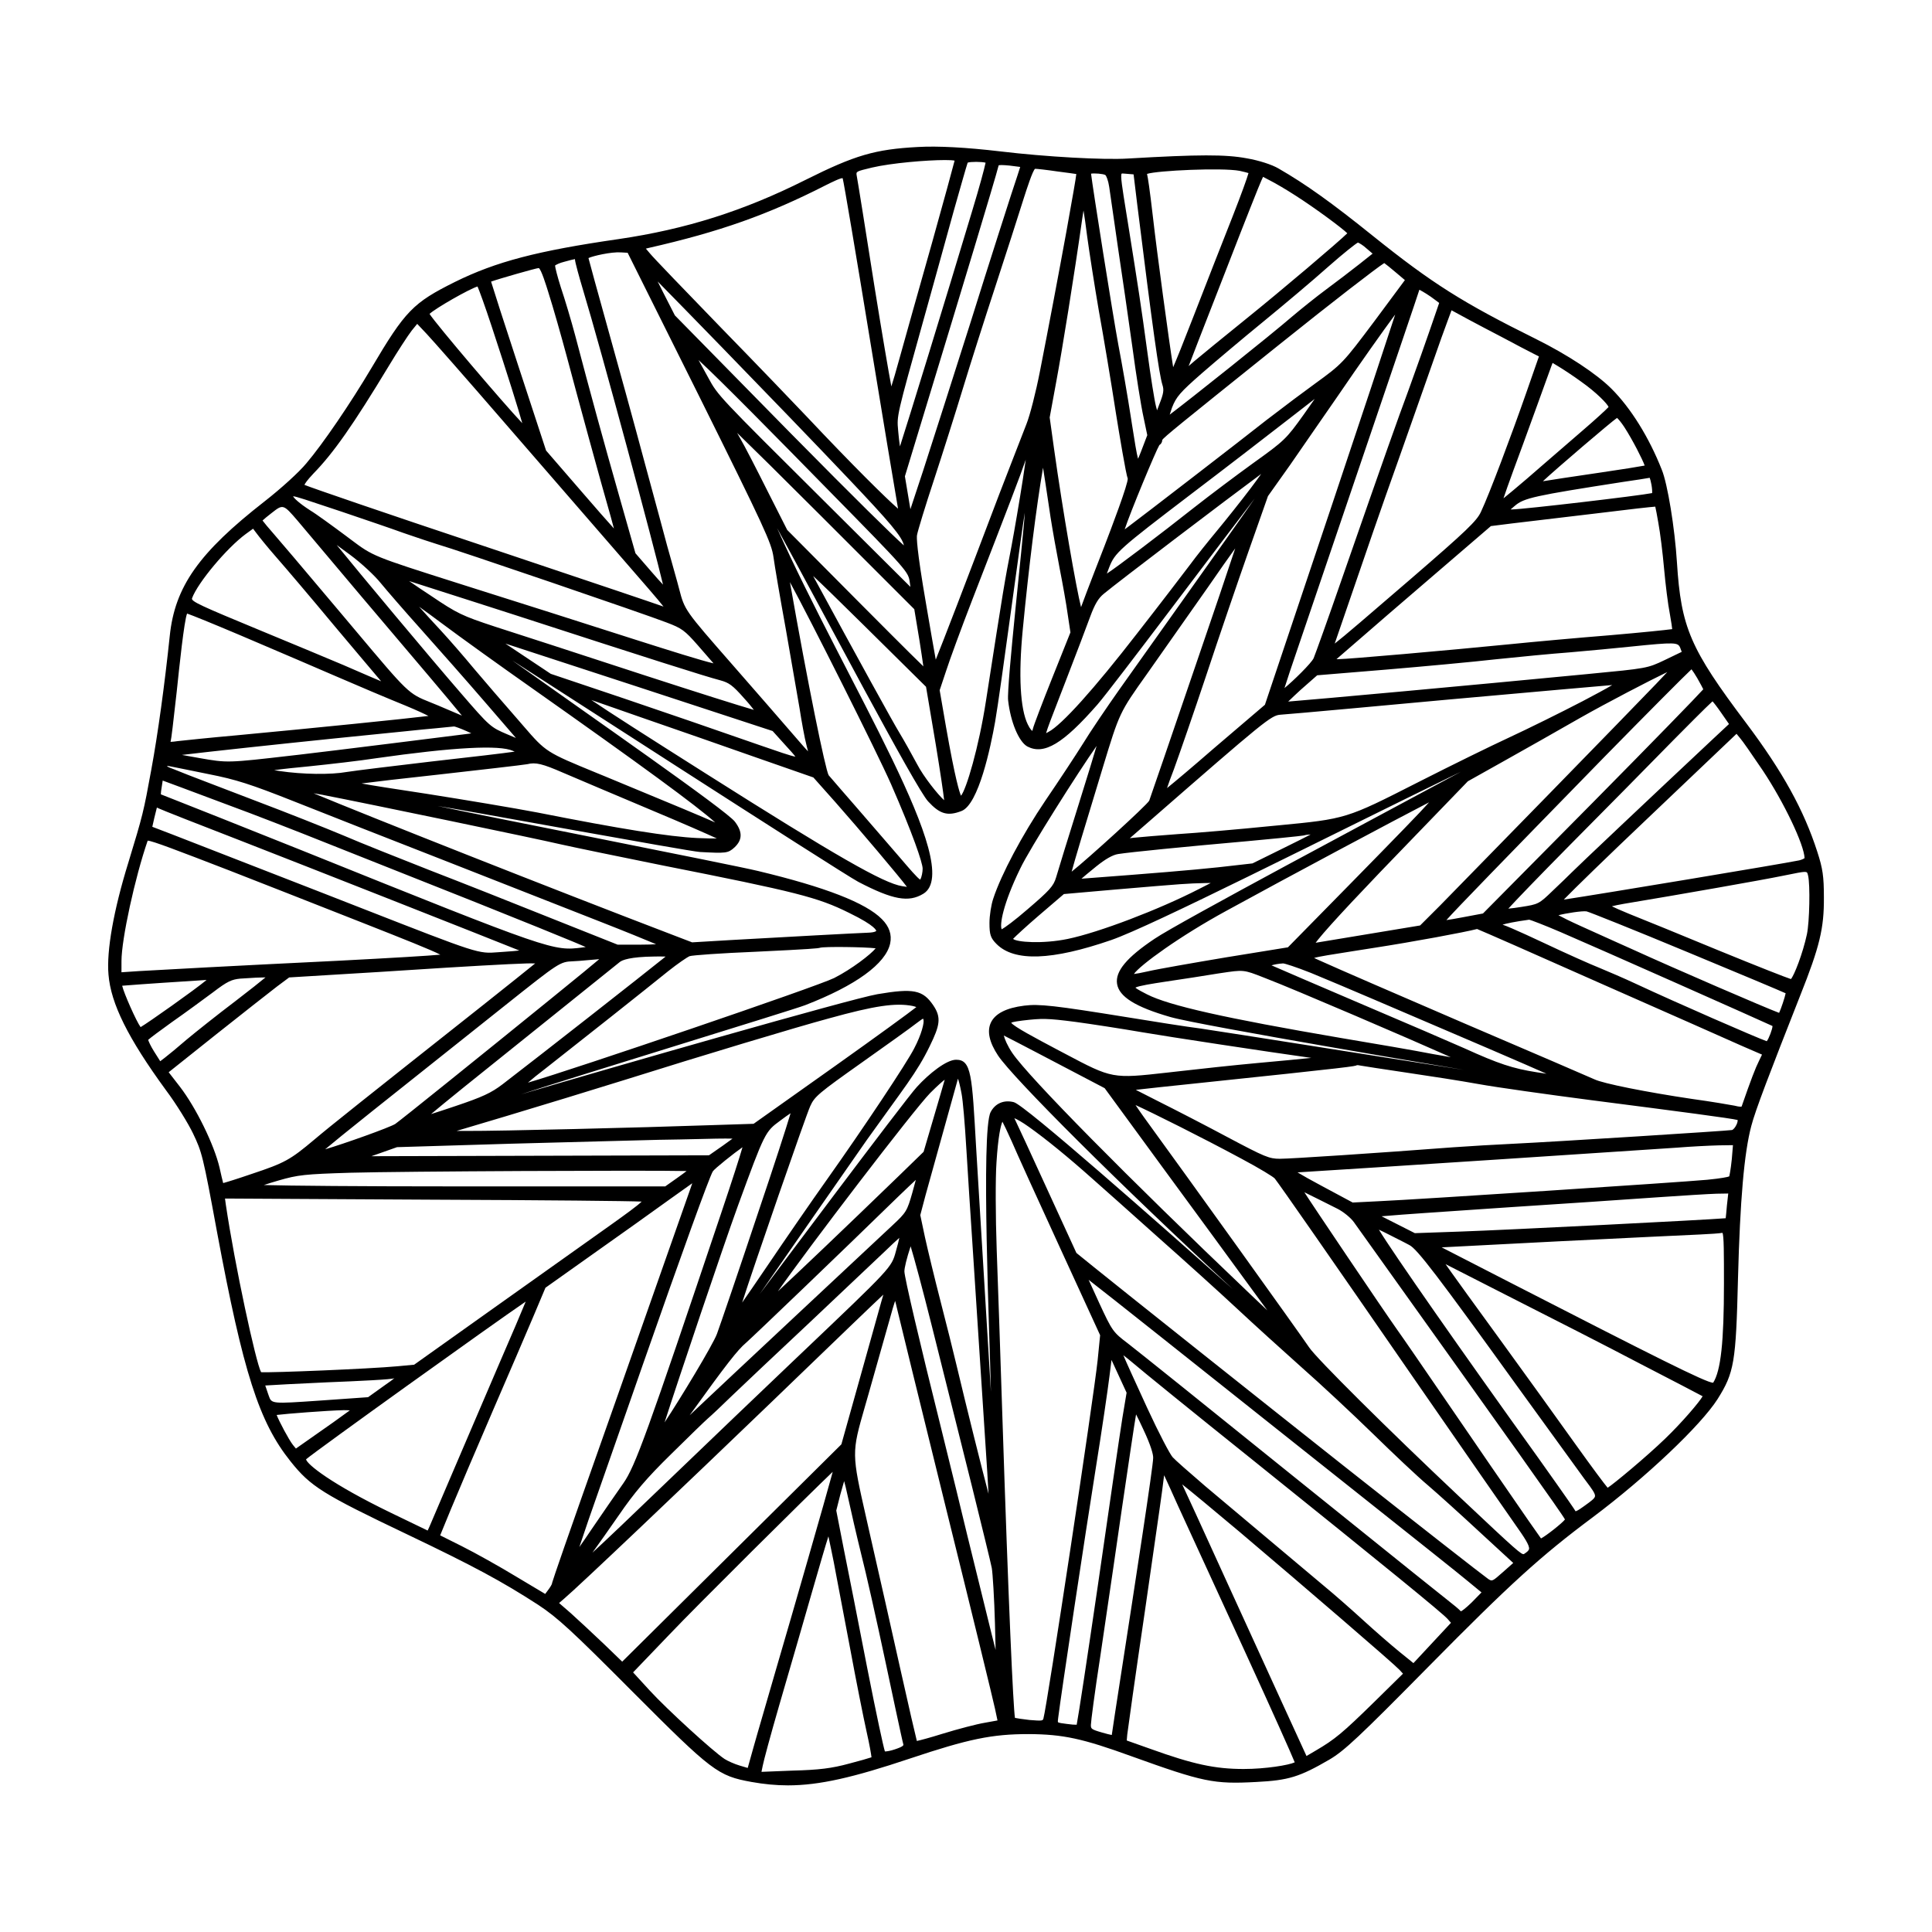
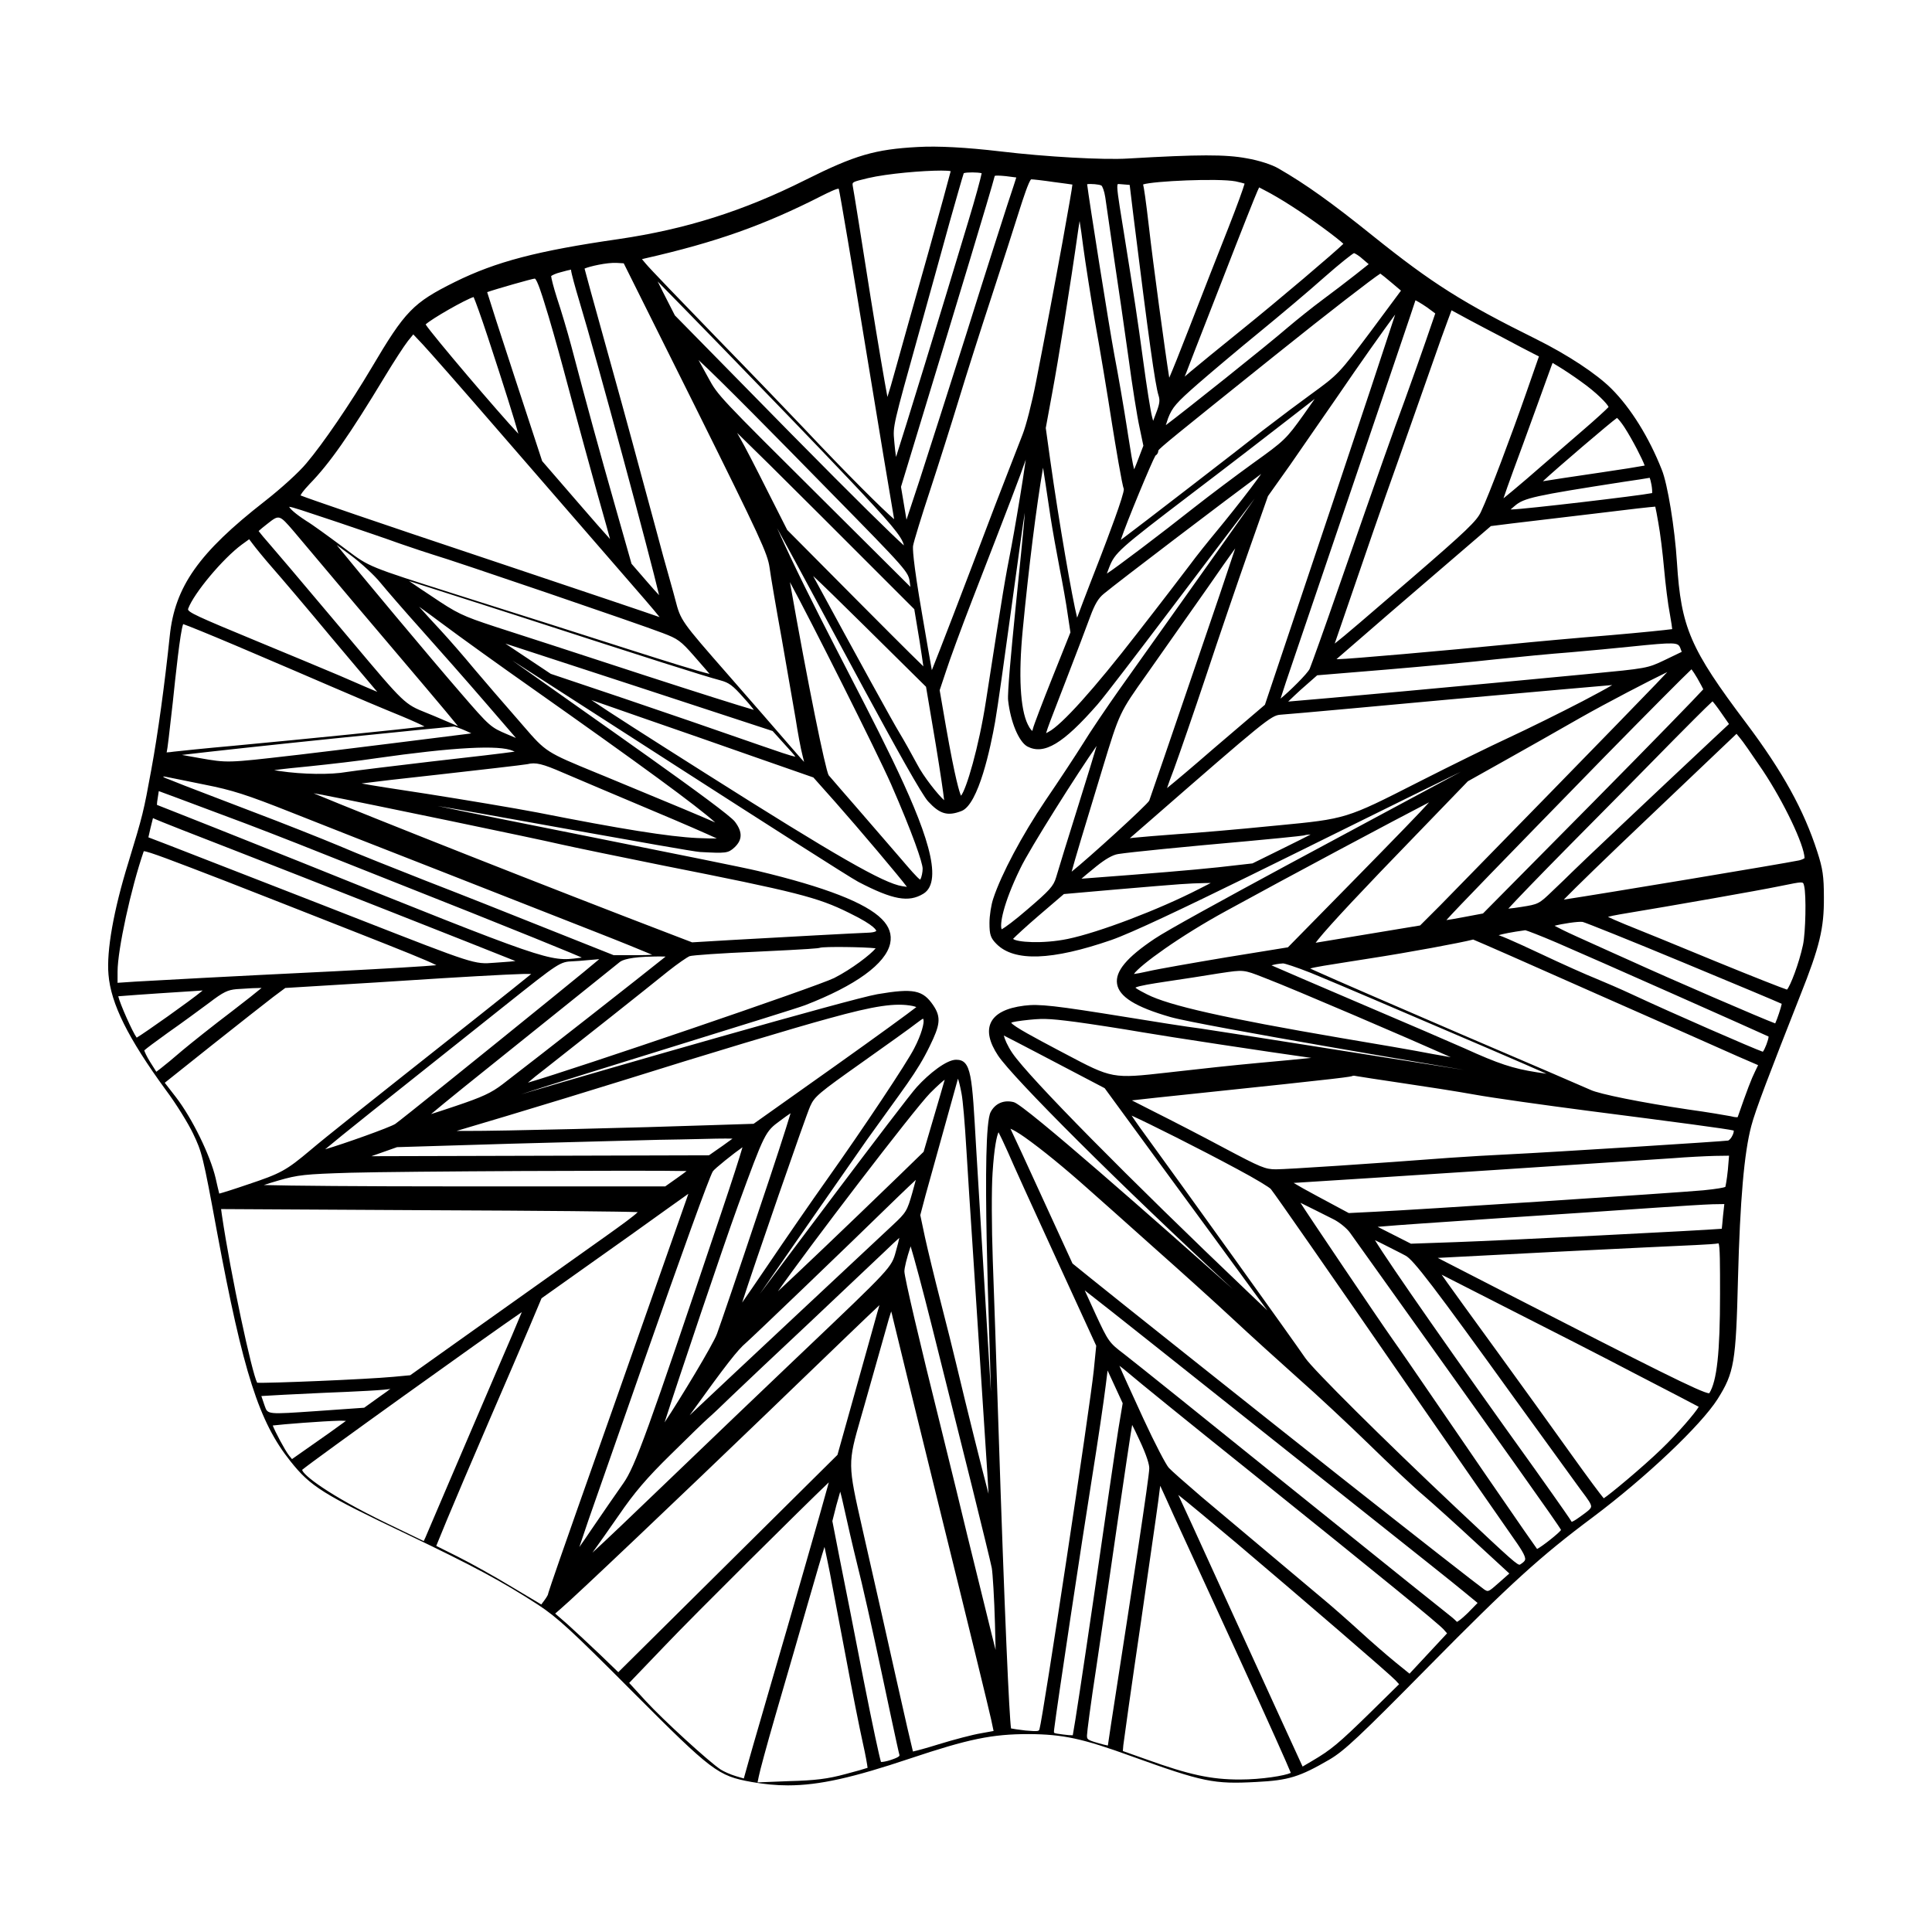
<svg xmlns="http://www.w3.org/2000/svg" fill="#000000" width="800px" height="800px" version="1.1" viewBox="144 144 512 512">
-   <path d="m606.77 335.64c-14.863-19.734-17.27-25.312-18.363-42.621-0.574-9.125-2.488-20.824-4.016-24.539-3.356-8.531-8.211-16.348-13.32-21.445-3.981-3.984-11.645-9.027-20-13.18-19.441-9.633-27.508-14.727-43.145-27.266-11.074-8.914-17.879-13.773-25.09-17.93-1.762-1.047-5.238-2.156-8.449-2.707-5.621-1.047-12.68-1.031-31.391 0.055-6.481 0.414-21.711-0.43-33.938-1.891-8.984-1.059-16.52-1.461-21.77-1.164-11.406 0.609-16.703 2.16-29.84 8.73-16.395 8.227-31.676 13.062-49.543 15.684-21.523 3.109-32.461 5.977-43.336 11.348-11.109 5.527-13.176 7.656-22.105 22.762-5.664 9.547-12.922 20.184-17.277 25.305-1.898 2.309-6.656 6.644-11.07 10.09-17.434 13.598-23.773 22.59-25.129 35.641-1.352 12.93-3.176 26.164-4.883 35.406-2.066 11.324-2.238 12.016-6.082 24.641-3.906 12.594-5.828 23.422-5.273 29.711 0.625 7.699 5.164 16.848 15.199 30.598 2.832 3.773 6 8.984 7.195 11.488 2.359 4.941 2.625 5.801 6.359 26.082 6.953 37.328 11.141 50.395 19.473 60.816 5.332 6.691 8.504 8.68 30.852 19.336 17.66 8.434 25.129 12.453 34.77 18.691 5.148 3.391 8.883 6.82 24.914 22.922 21.23 21.285 22.707 22.41 31.645 24.035 3.309 0.586 6.43 0.902 9.652 0.902 8.344 0 17.387-2.106 32.273-7.09 15.609-5.223 21.789-6.5 31.523-6.5 9.148 0.059 14.242 1.16 27.258 5.879 19.023 6.852 21.789 7.422 33.07 6.812 8.539-0.434 11.441-1.324 19.391-5.945 3.926-2.309 7.863-6 26.305-24.691 21.523-21.828 29.66-29.223 43.504-39.543 14.078-10.559 28.59-24.305 33.043-31.293 4.402-7.004 4.863-9.688 5.406-31.926 0.551-20.867 1.637-33.336 3.523-40.438 1.059-4.117 4.856-13.996 12.969-34.586 5.16-12.957 6.332-17.82 6.273-25.988 0-5.598-0.297-7.633-1.742-12.09-3.551-11.047-9.18-21.25-18.836-34.102zm-1.59 4.023c0.645 0.746 2.715 3.699 5.992 8.543 5.617 8.453 10.934 19.625 11.059 23.199-0.172 0.145-0.699 0.43-1.449 0.605-4.434 0.918-52.828 8.957-62.363 10.395 2.863-2.949 11.289-11.156 22.344-21.645l23.434-22.293zm-5.043-6.762 2.066 2.973-4.242 3.961c-15.789 14.801-36.465 34.328-37.484 35.406-0.625 0.629-2.906 2.852-5.055 4.875-3.606 3.488-3.777 3.516-8.211 4.223-1.406 0.238-2.637 0.383-3.488 0.457 2.055-2.262 7.891-8.324 16.188-16.723 9.191-9.25 21.738-21.98 27.699-28.074 2.469-2.492 8.691-8.777 10.223-10.141 0.41 0.445 1.227 1.477 2.305 3.043zm-6.316-9.137c0.855 1.484 1.387 2.527 1.566 2.902-1.562 1.773-13.332 13.879-29.105 29.84l-29.281 29.578-5.359 1.004c-1.832 0.359-3.352 0.609-4.336 0.746 2.82-3.16 13.789-14.453 41.887-43.258 11.809-12.031 21.078-21.352 23.07-23.207 0.336 0.438 0.922 1.289 1.559 2.394zm-167.64 99.449-2.082-1.098c-5.629-2.984-11.441-6.062-12.117-7.082 0.508-0.273 2.332-0.492 3.047-0.586 5.133-0.598 6.375-0.613 13.996 0.367 4.019 0.543 12.078 1.777 17.672 2.742 6.828 1.176 33.438 5.211 44.805 6.797-3.129 0.324-7.883 0.781-14.242 1.355-6.047 0.551-15.586 1.578-21.492 2.262l-2.414 0.273c-14.578 1.637-14.578 1.637-27.172-5.031zm26.102 30.402c8.605 11.715 19.285 26.301 23.68 32.34l3.891 5.309-4.602-4.367c-32.57-31.023-58.457-57.258-62.945-63.793-1.309-1.918-2.086-3.789-2.289-4.684 1.285 0.641 4.918 2.527 9.012 4.672l17.715 9.285zm10.168-37.004c-3.914-0.492-13.121-1.949-19.816-3.047-19.176-3.098-23.242-3.551-27.211-3.055-4.762 0.594-7.738 2.121-8.852 4.543-1.039 2.266-0.387 5.195 1.934 8.695 3.941 5.906 31.977 33.957 62.211 61.883-19.754-17.539-55.113-48.809-58.043-49.543-2.644-0.691-4.961 0.336-6.152 2.641-2.602 5.031-0.211 60.16 0.082 74.145-0.352-5.512-3.691-60.805-3.934-65.023-1.082-18.867-1.199-23.008-5.285-23.008-2.535 0-7.152 3.633-10.41 7.219-3.113 3.344-41.086 54.148-41.613 54.84 2.664-3.875 25.102-36.195 28.34-40.777 9.836-13.805 13.273-17.836 16.688-24.887 2.684-5.492 3.133-7.578 0.934-10.816-2.762-4.07-5.234-4.574-14.785-2.953-7.234 1.266-71.469 19.734-94.461 26.539 13.898-4.586 72.066-22.359 75.266-23.617 13.406-5.18 21.418-11 22.562-16.383 0.492-2.316-0.25-4.484-2.203-6.434-4.254-4.309-14.969-8.473-32.77-12.742-6.988-1.703-75.457-15.148-84.953-17.234 4.973 0.719 66.73 12.062 69.52 12.191 6.871 0.363 7.426 0.348 9.133-1.203 2.141-2.004 2.18-4.109 0.137-6.812-2.102-2.898-38.742-28.312-58.949-42.699-0.676-0.48 87.031 56.199 91.648 58.633 9.199 4.793 13.352 5.492 17.215 3.152 11.316-6.84-20.484-56.121-38.746-96.898 11.488 20.879 36.727 68.953 40.039 72.438 3.078 3.34 5.144 3.945 8.793 2.543 4.586-1.684 7.789-17.113 8.949-23.668 1.398-7.91 7.086-51.152 7.863-55.402-0.316 6.031-4.863 45.941-4.418 49.75 0.641 5.691 2.82 10.938 5.094 12.203 4.43 2.312 9.473-0.707 18.586-11.129 4.137-4.766 33.945-44.559 41.672-54.602-5.336 7.75-30.805 43.434-35.891 50.652-3.344 4.75-7.738 11.215-9.652 14.367-1.832 2.926-6.266 9.668-9.941 15.055-6.16 9.125-11.707 19.559-13.805 25.961-0.555 1.613-1.008 4.523-1.008 6.488 0 3.094 0.301 3.981 1.891 5.57 4.711 4.707 14.641 4.359 30.371-1.066 10.949-3.805 55.523-26.5 92.672-44.605-20.715 11.16-74.859 39.957-81.199 44.281-7.375 4.938-10.434 8.613-9.922 11.926 0.535 3.426 4.891 6.137 14.117 8.793 7.691 2.242 77.809 14.012 77.949 14.035-12.145-1.895-64.488-10.207-69.645-10.938zm-127.54-92.312c2.231 0.613 3.211 1.238 6.297 4.762 1.125 1.223 2 2.309 2.574 3.066-3.727-1.062-14.773-4.555-28.949-9.16-17.68-5.785-34.707-11.32-39.598-12.879-8.793-2.891-10.066-3.5-17.062-8.227-1.598-1.055-4.086-2.691-5.758-3.875 3.266 1.027 9.922 3.164 17.766 5.688l10.395 3.34c35.492 11.527 50.219 16.211 54.336 17.285zm30.516 32.336c6.207 7.019 17.02 19.828 18.918 22.395-0.312-0.035-0.734-0.098-1.266-0.188-4.922-0.77-17.527-7.996-51.879-29.75-15.688-9.93-26.043-16.531-30.496-19.59 2.695 0.938 7.535 2.629 12.883 4.5l1.516 0.527c8.035 2.754 20.402 7.098 28.59 9.969l15.859 5.535zm-12.086-58.363c5.473 10.039 22.988 44.91 26.809 53.559 5.75 13.16 8.363 20.832 8.363 22.383 0 0.918-0.277 2.227-0.598 2.832-0.016 0.023-0.031 0.051-0.039 0.07-0.719-0.387-2.969-3.019-5.144-5.566l-4.82-5.578c-2.484-2.875-5.148-5.965-7.211-8.34-2.609-2.969-5.012-5.773-6.273-7.234l-0.82-0.945c-0.848-1.383-5.527-24.195-10.266-51.18zm-7.922 43.234-2.57-0.891c-8.066-2.836-23.312-8.062-33.562-11.539l-19.332-6.504-7.992-5.324c-1.605-1.059-2.953-1.961-4.031-2.691 5.719 1.855 17.785 5.793 34.121 11.141l36.699 12.031 3.606 3.996c1.023 1.117 1.996 2.191 2.434 2.805-1.281-0.219-4.641-1.383-9.371-3.023zm-40.855 8.332-2.434-0.996c-13.426-5.516-13.426-5.516-19.441-12.473l-1.137-1.316c-4.086-4.66-9.324-10.75-11.828-13.715-2.68-3.246-6.688-7.856-8.926-10.277-1.969-2.121-4.242-4.57-5.738-6.281 1.617 1.137 3.785 2.746 5.441 3.981 5.5 4.121 16.707 12.148 24.363 17.527 29.141 20.551 43.891 31.348 48.672 35.676-2.961-1.328-10.27-4.402-28.973-12.125zm29.398 16.359c-0.977 0.023-2.574 0.004-5.199-0.109-7.57-0.367-20.227-2.394-42.32-6.762-6.172-1.184-19.703-3.438-29.312-4.949-8.922-1.355-14.5-2.215-17.316-2.75 3.379-0.449 10.316-1.258 20.34-2.348 8.531-0.961 22.945-2.602 23.582-2.762 2.207-0.555 3.981-0.137 9.543 2.289h0.004c3.414 1.465 14.219 6.047 23.926 10.133 7.812 3.269 14.094 6.031 16.754 7.258zm-78.312-55.324c4.367 4.875 12.211 13.77 17.262 19.637l7.82 9.062-2.273-0.957c-4.422-1.891-4.594-1.961-12.34-10.941-8.219-9.48-26.895-31.84-32.895-39.25 1.039 0.77 2.301 1.699 3.606 2.644 2.863 2.117 6.473 5.457 8.066 7.457 1.656 2.016 6.371 7.461 10.754 12.348zm13.25 27.469-0.664 0.105c-4.109 0.527-35.988 4.519-44.906 5.551l-1.898 0.215c-17.168 1.984-17.16 1.984-24.602 0.676l-0.535-0.098c-1.586-0.273-2.961-0.52-4.09-0.727 7.305-0.883 24.879-2.777 40.473-4.375 6.246-0.613 13.438-1.352 18.566-1.875l4.926-0.504c2.5-0.215 4.828-0.457 6.375-0.613 1.004-0.105 1.668-0.176 1.793-0.176 0.266 0.02 1.637 0.492 3.414 1.285zm-42.93 8.738c5.57-0.574 13.504-1.484 17.723-2.141 20.5-2.922 32.691-3.578 36.266-1.941l0.434 0.195-0.574 0.074c-1.484 0.238-11.047 1.379-21.637 2.559-9.004 1.059-20.234 2.414-22.254 2.75-4.258 0.766-11.773 0.664-17.855-0.246-0.539-0.082-1.012-0.156-1.422-0.227 2.398-0.348 6.523-0.75 9.32-1.023zm3.488 7.559c12.258 2.379 57.09 11.695 63.133 13.121 3.621 0.812 15.922 3.356 26.863 5.559 35.703 7.07 41.258 8.48 49.52 12.582 7.32 3.547 7.238 4.797 7.238 4.805 0 0.004-0.246 0.398-2.168 0.469-3.391 0.125-21.555 1.113-36.445 1.953l-10.176 0.605-4.816-1.844c-32.516-12.426-81.023-31.629-95.496-37.66 0.676 0.109 1.457 0.25 2.348 0.41zm146.6 40.672c-1.215 1.562-6.402 5.551-11 7.875-4.492 2.246-68.977 24.199-81.148 27.727 1.047-0.91 2.648-2.227 4.691-3.777 8.559-6.707 26.797-21.16 32.465-25.754 2.539-2.016 5.004-3.699 5.688-3.988 0.719-0.246 8.156-0.789 17.688-1.18 14.234-0.676 16.41-0.887 16.859-1.047 1.125-0.359 11.984-0.207 14.758 0.145zm-55.656 2.188c-6.172 4.961-32.621 25.711-43.191 33.824-3.031 2.316-5.379 3.406-12.574 5.82-2.66 0.902-4.852 1.613-6.402 2.102 1.758-1.477 4.684-3.879 8.836-7.234 12.453-10.012 39.996-32.133 41.188-33.074 0.637-0.508 2.672-1.371 9.141-1.449 0.492-0.012 0.945-0.016 1.371-0.016 0.633 0 1.18 0.012 1.633 0.027zm38.316 39.648c1.137-2.543 2.16-3.41 13.703-11.582 6.188-4.375 13.32-9.477 14.363-10.328 1.059-0.82 1.707-1.234 1.82-1.285 0.004 0.004 0.051 0.055 0.125 0.258 0.238 0.789-0.488 3.863-2.465 7.633-1.855 3.699-13.285 20.887-23.078 34.699-4.039 5.688-11.074 15.879-15.688 22.711-3.066 4.523-5.379 7.883-6.82 9.945 2.824-8.898 16.859-49.461 18.039-52.051zm-24.723 60.363c-1.102 2.953-9.871 17.418-13.871 23.441 3.512-10.969 15.539-46.707 19.441-57.426 7.152-19.562 7.231-19.617 11.199-22.539 1.102-0.832 2.055-1.508 2.75-1.969-1.059 3.598-4.434 14.016-8.605 26.344-5.125 15.391-10.078 29.887-10.914 32.148zm31.414-71.082-21.695 15.391-11.227 0.359c-18.703 0.656-56.539 1.578-64.484 1.527h-3.008l13.262-3.953c8.867-2.648 22.668-6.891 31.734-9.703 19.66-6.191 45.242-13.895 53.68-16.164 12.09-3.356 17.695-4.191 22.223-3.285 0.422 0.098 0.734 0.195 0.945 0.289-2.027 1.598-10.336 7.652-21.43 15.539zm-75.645-17.551c-7.812 6.348-19.828 16.051-26.727 21.602-8.207 6.609-13.422 10.758-14.281 11.371-1.465 0.941-13.699 5.301-18.586 6.727 3.793-3.215 15.434-12.496 41.594-33.285l5.894-4.691c14.699-11.699 14.699-11.699 18.277-11.859 0.469-0.02 0.988-0.047 1.602-0.098 2-0.168 4.133-0.352 5.269-0.457-1.551 1.316-5.176 4.32-13.043 10.691zm-52.852 45.91c13.754-0.383 78.5-0.68 89.047-0.449-0.535 0.414-1.289 0.973-2.293 1.684l-3.375 2.387h-55.027c-26.172 0-44.617-0.168-51.352-0.359 1.098-0.363 2.457-0.789 3.934-1.215 5.133-1.488 6.918-1.68 19.066-2.047zm5.512-4.379 6.797-2.398 30.102-0.91c9.41-0.242 19.199-0.504 26.812-0.711 5.82-0.156 10.383-0.277 12.535-0.328 3.379-0.039 7.523-0.137 10.883-0.211 1.676-0.039 3.16-0.074 4.258-0.098 1.84-0.035 3.316-0.023 4.316 0-0.594 0.441-1.438 1.059-2.555 1.848l-3.684 2.57zm90.469 4.039c0.406-0.695 5.644-4.867 7.875-6.418-0.699 2.453-2.629 8.504-5.606 17.336-19.672 58.531-22.828 67.25-25.973 71.723-1.684 2.363-5.512 7.949-8.309 12.031-1.375 2.047-2.492 3.672-3.352 4.871 0.508-1.535 1.273-3.824 2.449-7.238 1.676-4.727 6.394-18.227 11.305-32.301l2.977-8.531c10.633-30.387 17.594-49.629 18.633-51.473zm-24.941 91.172c4.106-6.019 7.465-9.957 13.836-16.199 4.883-4.82 8.996-8.812 9.785-9.492 0.883-0.75 3.738-3.43 6.434-6.066 2.801-2.676 12.027-11.406 20.445-19.281 8.539-8.055 17.633-16.66 20.141-19.043 1.527-1.484 2.863-2.727 3.734-3.492-0.152 0.75-0.398 1.789-0.75 2.988l-0.176 0.648c-1.145 4.223-1.145 4.223-24.934 26.859l-2.543 2.418c-7.152 6.812-22.445 21.422-34.051 32.586-8.449 8.117-15.215 14.594-18.879 17.938 1.617-2.238 4.383-6.148 6.957-9.863zm72.641-76.969c-2.141 2.016-13.609 12.75-25.508 23.855-11.898 11.109-24.168 22.641-27.34 25.633l-0.984 0.934 0.336-0.469c9.371-13.012 12.375-16.867 14.609-18.75 2.188-1.941 25.523-24.293 40.234-38.648 2.082-2.004 3.707-3.547 4.762-4.519-0.215 0.84-0.523 1.984-0.926 3.406-1.375 4.832-1.621 5.234-5.184 8.559zm19.512-20.012c0.363 6.227 1.098 17.398 1.582 24.723 0.918 13.855 2.812 43.02 3.965 61.02 0.137 2.07 0.242 3.934 0.316 5.488-1.945-7.387-5.652-22.203-8.531-34.289-0.77-3.266-2.66-10.828-4.219-16.859-1.457-5.648-3.324-13.352-4.086-16.812l-1.246-5.894 1.414-5.344c2.066-7.481 7.578-27.27 8.57-30.812 0.223 0.609 0.543 1.758 0.945 3.914 0.359 1.785 0.891 8.043 1.289 14.867zm-6.84-14.711-4.5 15.316-6.535 6.352c-14.738 14.262-26.707 25.648-32.082 30.633 8.02-11.492 35.934-48.031 40.352-52.559 2.051-2.047 3.211-3.047 3.859-3.543-0.258 0.895-0.656 2.285-1.094 3.801zm-7.938 40.359c0.945 3.09 3.008 10.711 5.644 21.215 1.832 7.281 4.125 16.473 6.254 24.992 1.688 6.762 3.266 13.098 4.43 17.719 2.594 10.488 4.934 20.012 5.176 21.316 0.242 1.309 0.664 8.086 0.848 14.852l0.168 6.867-1.004-3.984c-1.285-5.184-4.211-17.02-6.465-26.234-1.727-7.246-4.098-16.867-5.836-23.91l-1.25-5.082c-5.57-22.305-9.617-39.59-9.617-41.102-0.004-0.895 0.566-3.383 1.652-6.648zm-21.711-200.31c21.078 21.445 21.094 21.559 21.488 24.359l0.168 1.199-22.812-22.691c-28.172-27.996-28.172-27.996-30.727-32.672l-0.121-0.223c-0.816-1.516-1.742-3.195-2.5-4.539 5.562 5.098 20.949 20.723 34.504 34.566zm-40.773-46.398-3.129-6.137c-0.539-1.062-1.023-2.031-1.43-2.856 3.336 3.391 9.645 9.848 17.02 17.434 10.34 10.629 25.613 26.453 33.555 34.844 10.926 11.523 14.238 15.391 14.68 17.68-2.867-2.539-12.695-12.168-29.945-29.66zm38.82 53.234 24.633 24.633 1.371 8.277c0.457 2.91 0.828 5.371 1.031 6.871-3.414-3.273-13.395-13.316-17.539-17.48l-18.539-18.668-5.203-10.281c-2.766-5.535-6.133-12.09-7.402-14.254-0.238-0.414-0.457-0.805-0.66-1.176 3.754 3.633 11.648 11.422 22.309 22.078zm63.168 13.895c0.75 3.805 1.754 9.359 2.133 12.176l0.711 4.711-4.816 12.047c-2.574 6.43-4.953 12.695-5.106 13.418-0.082 0.414-0.176 0.586-0.18 0.637-0.117-0.066-0.551-0.383-1.195-1.707-2.019-4.102-2.5-13-1.344-25.051 1.605-16.711 3.598-32.59 5.379-42.988 0.352 2.168 0.891 5.75 1.676 11.004l0.297 1.996c0.527 3.383 1.625 9.555 2.445 13.758zm5.266 61.688c-2.949 9.391-5.801 18.621-6.227 20.148-0.68 2.281-1.668 3.387-7.559 8.43-3.438 2.988-6 4.84-6.848 5.309-0.559-1.133 0.25-6.531 4.906-16.098 2.484-5.25 15.516-25.801 20.242-32.496-0.832 2.828-2.356 7.824-4.516 14.707zm6.019-8.535 0.145-0.48c4.422-14.547 4.422-14.547 11.668-24.73 2.481-3.559 6.644-9.473 10.691-15.215l5.481-7.793c2.941-4.273 5.531-7.934 7.25-10.324-1.855 5.613-5.801 17.34-10.5 31-6.266 18.391-12.016 35.125-12.297 35.875-0.766 1.316-16.152 15.312-20.555 18.809 0.789-2.969 3.219-11.098 8.117-27.141zm-16.852 38.797 6.68-5.723 13.715-1.203c18.605-1.582 18.793-1.582 23.633-1.707l1.57-0.02-3.082 1.578h-0.004c-10.645 5.477-26.586 11.543-34.805 13.246-6.742 1.391-13.617 0.852-14.496-0.016 0.613-0.648 3.324-3.188 6.789-6.156zm11.816-9.828-0.301 0.02c-0.055 0.004-0.109 0.012-0.172 0.012 0.656-0.59 1.785-1.512 3.234-2.695l0.672-0.551c2.473-1.988 4.375-3.062 5.805-3.285 3.305-0.516 17.418-1.918 34.32-3.414 14.594-1.355 15-1.516 15.105-1.562 0.289-0.105 0.938-0.172 1.594-0.203-1.359 0.707-3.598 1.84-6.969 3.496l-8.449 4.168-9.035 1.023c-7.512 0.789-16.879 1.57-35.805 2.992zm51.625-14.09-1.18 0.109c-9.453 0.957-20.711 1.91-25.305 2.195-4.664 0.348-10.137 0.785-11.863 0.977l-0.945 0.117 4.977-4.324c30.848-26.91 32.48-28.234 34.949-28.406 1.863-0.086 34.684-3.102 44.691-4.031 24.902-2.227 39.414-3.516 43.223-3.828-1.648 1.008-4.914 2.731-7.875 4.297-5.758 2.996-14.504 7.316-19.496 9.629-4.856 2.246-15.289 7.371-23.266 11.422l-0.934 0.473c-18.938 9.637-18.938 9.637-36.977 11.371zm-3.488-31.969-13.598 11.609c-5.894 5.129-10.254 8.785-12.344 10.473 0.387-1.16 1.004-2.883 1.812-4.957 1.414-3.879 5.352-15.25 8.496-24.672 3.41-10.312 8.484-25.129 11.227-32.938l5.215-14.809 5.934-8.359c1.809-2.625 4.336-6.281 6.836-9.891 1.977-2.848 3.926-5.668 5.492-7.93 6-8.801 12.316-17.73 15.453-21.949-2.422 7.477-9.047 27.457-16.691 50.266zm10.223-76.824c-4.574 6.402-5.078 6.879-13.34 12.793-4.57 3.301-11.531 8.535-15.523 11.672-9.074 7.176-20.879 16.102-23.25 17.598l0.609-1.617c1.531-3.93 2.543-4.836 21.703-19.438 9.023-6.848 20.598-15.773 25.578-19.652 3.371-2.625 5.68-4.418 7.195-5.582-1.051 1.5-2.312 3.289-2.973 4.227zm-11.215 15.656c-0.707 0.992-1.605 2.238-2.691 3.672-2.637 3.496-6.766 8.664-9.074 11.445-2.293 2.762-5.543 6.812-7.039 8.871-1.684 2.223-7.879 10.348-14.09 18.297-11.441 14.773-20 24.273-23.461 26.066-0.215 0.109-0.418 0.223-0.598 0.324-0.016 0.004-0.031 0.016-0.051 0.023 0.367-1.328 1.605-4.535 3.691-9.91l1.426-3.684c2.715-6.992 5.668-14.812 6.594-17.336 1.215-3.281 2.156-4.852 3.598-6.019 3.664-3.051 32.723-25.133 41.695-31.75zm-84.02 86.465c-1.656-1.473-5.473-6.262-7.195-9.602-1.316-2.453-3.391-6.188-4.656-8.273-1.723-2.816-11.113-19.879-22.867-41.551 2.332 2.125 6.938 6.664 13.406 13.035l16.516 16.332 2.59 15.359c1.25 7.629 1.996 12.715 2.207 14.699zm-1.184-29.152 1.664-4.984c0.941-2.949 4.121-11.598 6.941-18.883 9.516-24.512 12.863-33.25 14.211-37.223-0.207 1.457-0.469 3.215-0.777 5.223-0.855 5.496-2.195 13.395-2.988 17.613-1.875 9.68-1.988 10.258-6.781 41.09-1.895 12.316-5.211 23.449-6.613 25.125-0.383-0.82-1.512-4.223-3.977-18.242zm51.875 78.816c0.848-0.488 4.609-1.066 7.672-1.535 4.793-0.711 11.199-1.691 14.16-2.195l0.805-0.121c6.035-0.906 6.035-0.918 11.289 1.145l0.578 0.227c7.508 2.871 38.52 16.199 49.066 20.914-1.293-0.211-2.887-0.488-4.727-0.828-4.629-0.91-15.684-2.812-24.48-4.277-30.621-5.234-45.473-8.578-51.27-11.539-0.871-0.441-2.617-1.328-3.094-1.789zm58.906 3.914c-10.688-4.551-20.047-8.602-22.844-9.82 0.73-0.211 1.867-0.441 3.066-0.508 0.438 0.004 3.32 0.906 7.391 2.519 3.543 1.465 11.082 4.625 16.773 7.074 26.215 11.195 39.992 17.121 45.648 19.645-0.789-0.109-1.688-0.242-2.648-0.402-6.227-0.969-10.133-2.262-19-6.297-2.781-1.246-15.52-6.734-28.387-12.211zm-18.488-14.594-16.332 2.648c-8.488 1.426-18.418 3.152-20.848 3.734-1.684 0.387-2.941 0.605-3.641 0.691 1.578-2.312 12.137-10.02 24.59-16.797 16.055-8.816 44.961-24.223 53.641-28.703-0.145 0.16-0.309 0.332-0.469 0.508l-0.016 0.02c-1.188 1.402-8.41 8.863-19.805 20.469zm8.055-2.125c3.078-3.824 12.035-13.387 25.895-27.664l13.73-14.211 9.5-5.324c5.152-2.875 14.242-8.027 20.258-11.473 7.234-4.098 18.375-9.883 23.094-12.148-0.762 0.828-1.793 1.918-3.109 3.289h-0.004c-6.394 6.699-49.844 51.191-57.035 58.512l-5.356 5.352-27.684 4.586zm95.891-77.285c0.195 0.488 0.328 0.855 0.414 1.109-0.789 0.379-2.523 1.199-4.5 2.168-4.625 2.195-4.625 2.195-20.234 3.691l-0.309 0.031c-32.062 3.09-71.234 6.648-79.25 7.285 0.977-0.961 2.481-2.348 3.266-3.074l4.422-3.891 18.285-1.508c9.543-0.801 23.062-2.047 29.176-2.746 6.035-0.629 14.711-1.473 19.52-1.828 5.078-0.441 12.27-1.113 16.184-1.527 11.828-1.219 12.402-1.098 13.027 0.289zm-5.773-33.035v0.016c0.473 2.508 1.137 7.871 1.523 12.207 0.344 3.84 1.012 9.359 1.531 11.957 0.387 2.176 0.555 3.375 0.609 3.941-1.727 0.238-8.121 0.898-16.328 1.605-8.715 0.699-20.773 1.793-26.555 2.383-17.18 1.703-43.102 3.965-45.457 3.965h-0.625l7.75-6.707c3.203-2.805 8.344-7.219 13.375-11.543 2.742-2.352 5.453-4.68 7.793-6.699l12-10.312 5.664-0.711c1.492-0.168 4.383-0.516 7.945-0.945 4.176-0.504 9.281-1.117 14.098-1.676 9.812-1.215 14.504-1.723 15.855-1.82 0.16 0.727 0.496 2.375 0.82 4.34zm-1.828-10.125v0.004c0.176 0.969 0.207 1.793 0.172 2.188-3.387 0.699-33.832 4.273-37.082 4.332h-0.422l1.137-0.969c2.418-2.07 5.106-2.66 28.668-6.324 3.164-0.449 6.133-0.922 7.059-1.09 0.125 0.34 0.312 0.988 0.469 1.859zm-9.137-17.73c0.328 0.262 1.074 1.113 1.961 2.469 2.191 3.391 4.82 8.57 5.375 10.16-1.473 0.281-5.984 1.02-11.836 1.867-7.93 1.164-13.367 1.984-14.531 2.195-0.238 0.039-0.434 0.07-0.605 0.09 3.543-3.32 18.031-15.691 19.637-16.781zm-17.359-13.824 0.289-0.75 1.668 1.008c1.125 0.676 3.785 2.414 5.875 3.941l0.004 0.004c4.18 2.949 6.969 5.898 7.289 6.731-0.59 0.648-3.34 3.199-6.969 6.309-2.938 2.516-7.465 6.449-11.301 9.773l-3.285 2.852c-2.969 2.539-5.059 4.277-6.293 5.266 0.492-1.48 1.367-3.977 2.656-7.496 1.477-3.953 3.547-9.656 5.199-14.203l1.27-3.496c0.828-2.266 1.617-4.481 2.258-6.246 0.68-1.895 1.184-3.277 1.34-3.691zm-26.492-14.695 4.578 2.484c2.348 1.25 5.894 3.133 8.762 4.613 3.5 1.875 7.254 3.844 8.375 4.398l1.449 0.73-3.414 9.789c-3.875 11.094-9.73 26.703-11.941 31.371-1.098 2.43-3.871 5.078-18.516 17.723-11.703 10.086-17.875 15.395-20.25 17.215 0.785-2.273 2.746-7.961 4.902-14.273 2.414-7.098 7.769-22.656 11.898-34.164l5.402-15.332c1.855-5.269 3.375-9.578 4.055-11.523 1.234-3.582 2.891-8.188 3.664-10.238zm-4.387-2.785 1.113 0.832-2.539 7.375c-1.098 3.199-3.039 8.66-5.606 15.789-2.977 8.035-6.086 16.762-17.645 49.988-3.672 10.594-7.023 19.906-7.481 21-0.586 1.305-5.445 6.074-7.723 7.914 0.645-2.051 1.996-6.152 3.707-11.117l8.305-24.434c19.004-55.934 22.93-67.48 23.734-70.008 0.875 0.438 2.723 1.555 4.133 2.66zm-13.445-9.73c0.469 0.336 1.543 1.18 3.113 2.516l2.359 1.996-8.066 10.871c-8.375 11.16-8.52 11.32-15.855 16.645-2.996 2.168-7.269 5.371-12.715 9.539-5.856 4.648-33.281 25.789-36.84 28.426l-0.781 0.578c1.516-4.621 8.266-20.832 9.184-22.332 0.453-0.262 0.777-0.789 0.766-1.34 0.289-0.645 5.148-4.551 28.516-23.297l2.625-2.102c14.043-11.266 25.73-20.277 27.695-21.5zm-4.602-3.797 1.516 1.293-3.547 2.816c-2.266 1.777-6.144 4.75-8.711 6.641-2.613 1.93-6.707 5.223-9.008 7.168-5.793 5.008-27.328 22.164-32.5 26.043 0.137-0.457 0.328-1.062 0.605-1.844 1.125-2.887 2.156-4.074 7.883-9.09 3.551-3.09 10.992-9.367 16.398-13.777 5.219-4.273 12.992-10.801 17.109-14.48 4.231-3.723 7.184-6.031 7.879-6.41 0.367 0.129 1.398 0.719 2.375 1.641zm-27.516-19.051 1.738 0.91c1.324 0.66 4.359 2.422 6.769 3.988h0.004c5.461 3.488 12.398 8.66 13.816 10.051-2.242 2.231-17.07 14.836-27.176 22.98-5.602 4.523-11.453 9.301-13.324 10.879l-1.559 1.34 0.363-0.891c0.523-1.43 3.422-8.855 6.777-17.453l2.922-7.496c4.949-12.766 8.816-22.5 9.203-23.281zm-6.223-1.598c1.16 0.25 1.984 0.48 2.367 0.598-0.344 1.273-1.891 5.582-4.231 11.547-2.422 6.117-7.148 18.168-10.559 26.98-2.523 6.523-4.258 10.797-5.176 12.918-1.102-6.856-4.352-30.852-5.332-39.555-0.922-7.961-1.359-10.691-1.594-11.672 2.691-0.895 19.852-1.688 24.523-0.816zm-31.238 0.734c0.035-0.02 0.109-0.031 0.223-0.031 0.191 0 0.465 0.031 0.684 0.051l2.246 0.188 0.973 8.031c4.035 32.465 5.777 44.965 6.676 47.77 0.434 1.352 0.289 2.289-0.785 5.019l-0.645 1.703-0.293-1.09c-0.402-1.551-1.414-7.926-2.301-14.508-1.652-12.188-2.301-16.375-5.188-34.43l-0.414-2.562c-1.012-6.269-1.574-9.723-1.176-10.141zm-4.32 0.391c0.227 0.18 0.75 1.367 1.008 3.113 0.176 1.16 0.781 5.367 1.5 10.363l0.816 5.684c1.055 6.902 2.731 18.609 3.844 26.531 0.941 7.074 2.281 15.539 2.938 18.477l0.996 4.762-1.691 4.422c-0.273 0.68-0.539 1.371-0.754 1.832-0.383-1.316-0.918-4.695-1.656-9.395l-0.16-1.055c-0.906-5.848-2.438-14.758-3.426-19.852-1.508-8.148-6.758-41.395-7.219-45.254 0.871-0.152 3.266 0.016 3.805 0.371zm-5.797 9.398c0.262 1.594 0.609 3.953 0.945 6.691v0.004c0.594 4.383 1.988 13.289 3.113 19.859 1.203 6.602 3.301 19.164 4.578 27.449 0.781 4.848 2.656 16.219 3.082 16.957 0.207 1.316-4.543 13.723-6.106 17.801-0.57 1.465-4.816 12.34-6.266 16.344-1.273-4.988-4.805-25.191-7.164-42.012l-1.148-8.258 1.754-9.543c1.512-8.082 4.715-27.844 6.898-43.301 0.109-0.781 0.207-1.441 0.312-1.992zm-12.832-11.062c0.473 0 3.133 0.289 6.066 0.727h0.016c2.418 0.301 4.195 0.57 4.84 0.66-0.125 1.246-0.902 5.621-2.629 15.262-2.07 11.355-4.629 24.879-7.023 37.094-1.074 5.5-2.641 11.613-3.566 13.922-0.578 1.457-1.961 5.027-3.629 9.34l-3.641 9.406c-9.23 24.383-14.812 38.828-16.758 43.664-0.492-2.707-1.422-7.992-2.535-14.566-2.613-15.078-2.527-17.891-2.438-18.402 0.176-1.102 2.258-7.906 4.555-14.852 2.246-6.852 5.672-17.668 7.633-24.117 1.914-6.297 5.742-18.332 8.539-26.832 2.766-8.418 6.188-19.109 7.629-23.684 0.637-1.984 2.32-7.238 2.941-7.621zm-6.793-0.855 1.508 0.191c0.48 0.059 0.969 0.121 1.34 0.172-0.258 0.836-0.887 2.801-2.387 7.301-0.055 0.172-5.57 17.234-10.863 34.18-4.258 13.402-10.066 31.594-12.449 38.93l-3.402 10.293-1.457-8.715 12.402-40.797c0.121-0.398 11.719-38.531 12.445-41.613 0.258-0.094 0.973-0.125 2.863 0.059zm-6.328-0.762c-0.266 1.371-1.629 6.453-3.531 12.707-7.301 24.305-17.078 56.09-19.164 62.484-0.176-1.082-0.332-2.691-0.414-3.531l-0.074-0.801c-0.348-3.824-0.348-3.824 6.621-28.789l1.117-3.996c0.812-2.938 1.832-6.609 2.887-10.395 1.48-5.336 3.027-10.898 4.125-14.922 1.422-5.019 3.352-11.82 3.684-12.766 0.738-0.289 3.762-0.27 4.75 0.008zm-30.125 1.297c5.223-1.223 14.625-1.996 19.371-1.996 1.184 0 2.082 0.051 2.543 0.152-0.469 1.891-2.801 10.395-5.941 21.625-3.359 11.84-7.262 25.754-8.672 30.824-0.941 3.438-1.668 5.891-2.152 7.387-0.75-3.949-2.418-13.73-4.434-26.234-2.223-14.125-4.559-28.805-4.762-29.715-0.148-1.012-0.152-1.031 4.047-2.043zm-59.195 21.301c18.898-4.297 31.641-8.812 47.012-16.652 1.492-0.746 4.039-2.004 4.434-1.82 0.289 0.926 3.57 20.363 7.477 44.254 3.004 18.297 6.258 37.941 7.199 43.312-3.023-2.594-12.137-11.594-24.117-24.32-3.004-3.176-13.234-13.84-22.953-23.805-9.246-9.547-17.914-18.523-18.766-19.617l-0.996-1.18zm-7.312 1.172 1.773 0.102 19 38.113c17.281 34.797 19.113 38.773 19.648 42.516 0.297 2.254 1.719 10.574 3.238 18.941 1.406 8.055 3.055 17.574 3.664 21.098 0.535 3.465 1.344 7.957 1.848 9.836 0.16 0.605 0.301 1.16 0.406 1.629-0.543-0.574-1.27-1.375-2.137-2.394-1.305-1.523-4.805-5.551-8.766-10.105l-9.082-10.41c-12.699-14.508-12.699-14.508-14.156-20.082-0.145-0.578-0.316-1.215-0.516-1.934-0.527-1.867-1.059-3.785-1.516-5.43-0.539-1.965-0.977-3.535-1.164-4.141-0.309-1.16-2.926-10.922-5.859-21.664-2.785-10.418-7.34-26.957-10.137-36.926-2.484-8.879-4.449-16.07-4.852-17.645 1.121-0.539 5.992-1.68 8.605-1.504zm-14.992 2.481c1.32-0.359 2.344-0.637 2.805-0.699v0.09c0 0.66 1.223 5.039 2.098 7.93 4.957 16.402 18.836 67.992 21.234 78.242-0.734-0.77-1.77-1.91-3.062-3.414l-4.242-4.898-4.297-15.121c-4.137-14.516-7.629-27.23-11.652-42.523-1.059-3.981-2.766-9.691-3.793-12.723-0.969-3.039-1.512-5.281-1.566-5.879 0.281-0.223 1.227-0.703 2.477-1.004zm-6.801 1.668c0.648 0.258 2.031 4.762 2.555 6.453v0.012c1.246 3.859 3.473 11.73 4.934 17.176 2.727 10.258 8.766 32.434 11.539 42.055 0.367 1.305 0.676 2.438 0.902 3.324-1.699-1.875-4.707-5.289-8.297-9.457l-9.684-11.195-7.406-22.582c-3.773-11.488-6.543-20.094-7.168-22.191 2.254-0.801 11.844-3.543 12.625-3.594zm-16.215 4.891c0.492 1.125 1.91 4.992 3.758 10.605 4.309 13.074 7.09 21.984 8.098 25.625-5.113-5.41-22.688-26.059-24.574-28.965 1.582-1.504 10.555-6.625 12.719-7.266zm-43.52 49.602c5.344-5.465 10.59-12.957 20.047-28.613 2.223-3.688 4.996-7.969 6.047-9.324l1.438-1.762 2.559 2.711c1.594 1.703 10.695 12.035 20.793 23.719 9.766 11.23 23.191 26.727 29.902 34.477l0.332 0.383c6.613 7.613 10.258 11.793 11.688 13.633-3.461-1.223-16.902-5.742-39.922-13.469l-7.734-2.594c-26.434-8.812-45.449-15.352-47.5-16.191 0.133-0.32 0.613-1.133 2.352-2.969zm-5.344 5.988c0.746 0.031 3.945 1.102 11.812 3.738l1.32 0.441c6.144 2.086 13.109 4.449 15.906 5.477l1.211 0.414c2.902 0.988 6.191 2.109 7.969 2.648 5.043 1.449 54.98 18.496 60.73 20.73 4.047 1.523 4.82 2.09 8.293 6.047l2.289 2.629c0.719 0.832 1.371 1.582 1.875 2.16-3.078-0.695-11.559-3.367-20.762-6.297-13.531-4.359-32.758-10.449-41.984-13.359l-5.106-1.621c-22.363-7.106-22.363-7.106-28.25-11.523l-1.309-0.984c-3.457-2.578-8.004-5.891-9.438-6.734-3.047-1.961-4.383-3.301-4.566-3.758zm-5.703 4.438c3.019-2.367 3.074-2.402 6.887 2.047 5.445 6.523 27.652 32.812 34.953 41.367 3.981 4.715 7.019 8.324 8.59 10.281-1.543-0.672-3.863-1.664-6.402-2.727-0.727-0.301-1.371-0.562-1.965-0.801-5.812-2.332-5.812-2.332-19.84-19.023l-4.684-5.566c-10.07-11.957-15.469-18.32-16.973-20.031-1.438-1.621-2.523-2.953-2.977-3.559 0.43-0.395 1.312-1.156 2.41-1.988zm-21.094 22.602c1.484-4.098 9.203-13.332 14.238-17.035l1.941-1.406 0.91 1.203c0.691 0.945 3.012 3.809 5.219 6.328 2.238 2.543 9.211 10.734 15.488 18.297 5.094 6.074 9.84 11.672 11.859 14.062l0.469 0.551c-1.145-0.469-4.418-1.879-10.004-4.309-4.219-1.77-14.102-5.918-21.973-9.152-15.672-6.488-18.438-7.707-18.148-8.539zm-5.664 37.922c0.176-0.605 0.684-4.906 1.605-13.168 0.695-6.648 1.961-18.766 2.75-20.711 1.352 0.457 6.66 2.609 14.012 5.723l4.941 2.109c6.918 2.953 15.008 6.41 19.828 8.504 6.156 2.676 14.785 6.316 19.23 8.117 3.043 1.273 4.902 2.144 5.949 2.684-6.137 0.762-30.355 3.215-50.914 5.141-6.832 0.605-13.766 1.328-15.531 1.527-0.539 0.074-1.449 0.203-1.918 0.203 0.012-0.039 0.027-0.082 0.047-0.129zm-0.156 6.606c0.383 0.059 1.828 0.359 3.82 0.766 1.82 0.371 4.09 0.84 6.414 1.305 7.262 1.43 11.094 2.656 22.777 7.289 7.578 3.008 25.559 10.09 39.598 15.559 14.098 5.551 32.77 12.879 41.492 16.293 6.5 2.543 12.086 4.828 14.699 5.93-0.926 0.07-2.215 0.117-3.856 0.117h-6.348l-17.523-6.973c-9.664-3.883-24.148-9.613-32.285-12.758-7.598-2.992-18.234-7.203-22.871-9.211-4.594-1.926-15.012-6.066-23.199-9.16-4.422-1.703-8.797-3.371-12.16-4.656-2.898-1.109-5.047-1.93-5.828-2.238-1.137-0.465-2.539-1.02-3.602-1.438l-1.172-0.449c-0.438-0.16-0.68-0.336-0.801-0.457 0.152-0.023 0.426-0.02 0.844 0.082zm-2.199 5.391 0.246-1.617 4.887 1.809c3.113 1.16 9.34 3.477 13.852 5.184h0.004c4.438 1.621 15.789 6 25.617 9.941 4.484 1.77 10.641 4.219 17.113 6.797 7.375 2.934 15.156 6.027 21.32 8.465 12.238 4.891 23.512 9.457 26.227 10.609l3.09 1.309-0.785 0.109c-7.836 1.008-7.961 1.043-74.141-25.594l-2.359-0.941c-14.418-5.758-28.043-11.195-30.598-12.176-2.453-0.953-4.098-1.602-4.715-1.859 0-0.355 0.062-1.066 0.242-2.035zm-1.301 5.562c0.004 0 0.031-0.066 0.516 0.211 0.695 0.348 10.797 4.336 21.598 8.504 17.527 6.828 64.781 25.457 73.949 29.145-0.797 0.098-2.016 0.211-3.891 0.332-0.648 0.039-1.219 0.086-1.742 0.125-5.231 0.422-5.254 0.418-35.801-11.527l-10.695-4.18c-18.617-7.266-36.496-14.223-39.672-15.441l-1.523-0.586c-2.262-0.867-3.375-1.301-3.945-1.508 0.199-1.023 0.848-3.699 1.207-5.074zm-9.375 40.656c0-5.773 3.562-22.121 6.941-31.906 1.16 0.004 7.715 2.527 21.492 7.84 6.898 2.684 22.887 8.969 35.574 13.969 10.887 4.293 18.168 7.184 20.484 8.402-2.715 0.273-12.82 0.875-26.875 1.605-29.773 1.449-45.934 2.344-52.922 2.746l-4.699 0.316zm0.184 6.539c1.855-0.168 8.227-0.605 10.816-0.781 3.371-0.203 6.551-0.418 8.848-0.574 1.094-0.074 2.039-0.141 2.699-0.18-0.07 0.059-0.141 0.121-0.223 0.191-3.125 2.574-15.141 11.07-17.254 12.309-1.082-1.418-4.422-8.938-4.887-10.965zm11.371 19.02-1.285 0.984-1.637-2.586c-0.945-1.512-1.438-2.648-1.559-3.078 0.57-0.516 2.812-2.211 6.258-4.68 3.523-2.453 8.68-6.258 10.887-7.891 3.883-2.973 4.984-3.43 7.285-3.656 3.43-0.246 5.512-0.324 6.664-0.324-1.359 1.133-4.09 3.305-7.879 6.211-4.957 3.75-10.75 8.375-13.027 10.277-2.356 2.031-4.805 4.066-5.707 4.742zm14.426 29.16c-1.43-6.074-6.231-15.879-10.496-21.418l-2.977-3.84 12.453-9.926c6.922-5.5 14.383-11.352 16.277-12.809l3.203-2.387 14.965-0.91c5.613-0.336 12.34-0.742 16.586-1.031 14.02-0.922 26.934-1.648 31.391-1.77 0.492-0.012 1.535-0.031 2.242 0.004-1.543 1.258-7.273 5.859-13.93 11.133-31.891 25.234-40.461 32.047-44.562 35.527-6.449 5.426-7.848 6.191-16.582 9.105-3.988 1.367-6.594 2.172-7.602 2.438-0.184-0.73-0.562-2.238-0.969-4.117zm11.016 54.234c-1.379-2.508-6.961-28.289-9.355-44.477l-0.207-1.543 54.371 0.301c31.547 0.125 52.766 0.352 56.043 0.508-1.027 1.043-4.398 3.477-8.074 6.102-5.309 3.777-19.215 13.668-30.996 22.027l-21.219 15.098-4.41 0.414c-7.469 0.691-33.496 1.75-36.152 1.57zm2.031 6.238-0.195-0.559c-0.344-0.953-0.586-1.684-0.73-2.152 2.016-0.137 8.359-0.48 16.516-0.848 7.875-0.309 17.348-0.754 17.645-1.082 0.02-0.004 0.047-0.016 0.074-0.023-0.488 0.406-1.289 1.02-2.602 1.91l-4.383 3.141-12.809 0.902c-12.766 0.879-12.758 0.883-13.516-1.289zm7.199 14-0.777-0.941c-1.113-1.41-3.703-6.324-4.328-7.961 2.562-0.328 13.219-1.16 17.746-1.273 0.68 0 1.23 0.02 1.652 0.051-0.988 0.719-2.594 1.879-4.359 3.148zm35.379 20.723-0.469 1.004-9.793-4.727c-15.73-7.621-22.219-12.836-22.43-14.152 2.992-2.516 49.055-35.555 58.211-41.797-1.129 2.746-3.562 8.5-6.664 15.625l-0.004 0.004c-1.918 4.5-4.219 9.844-6.414 14.965-2.481 5.785-4.84 11.281-6.398 14.938-1.387 3.266-2.734 6.41-3.809 8.914-1.203 2.785-2.051 4.773-2.231 5.227zm31.438 16.793-0.754 1.012-7.688-4.59c-4.348-2.644-10.828-6.273-14.445-8.082l-5.703-2.852 2.832-6.902c1.754-4.254 6.723-15.93 10.855-25.496l0.133-0.316c4.297-9.945 9.164-21.215 10.914-25.383l3.168-7.523 12.664-8.988c6.934-4.898 16.098-11.422 20.207-14.402 2.746-1.969 4.793-3.426 6.035-4.301-0.133 0.414-0.293 0.887-0.473 1.379l-6.688 19.016c-8.414 23.93-17.512 49.812-22.305 63.309-7.723 21.941-7.723 22.309-7.719 22.434-0.043 0.191-0.43 0.895-1.035 1.688zm19.652 18.957-4.742-4.578c-2.938-2.812-6.906-6.473-8.871-8.258l-3.113-2.699 1.273-1.102c3.789-3.184 32.156-30.168 55.258-52.387l5.57-5.371c12.953-12.48 20.801-20.043 23.832-22.871-0.16 0.59-0.367 1.301-0.609 2.106l-0.004 0.02c-0.316 1.199-1.184 4.293-2.309 8.273-1.047 3.719-2.309 8.203-3.543 12.652l-4.656 16.621zm33.262 28.168-2.074-0.613c-1.441-0.418-3.254-1.25-4.047-1.754-3.078-2.012-15.316-13.203-19.84-18.141l-4.418-4.816 9.602-10.012c7.332-7.723 36.547-36.711 43.297-43.137-0.07 0.277-0.152 0.586-0.246 0.922-1.25 4.691-10.469 36.789-14.949 52.039-1.031 3.606-2.16 7.477-3.164 10.918-1.18 4.074-2.203 7.559-2.691 9.344zm26.93-1.164c-4.66 1.27-8.02 1.688-14.992 1.867l-8.293 0.332 0.328-1.602c0.223-1.219 2.074-8.105 4.379-16.051l1.195-4.121c2.223-7.637 5.246-18.027 7.285-25.172 2.484-8.605 3.863-13.34 4.555-15.461 0.438 2 1.137 5.457 1.422 6.863l0.559 2.977c0.984 5.234 2.535 13.461 3.836 20.211 1.477 7.977 3.465 17.984 4.332 21.871 0.746 3.293 1.164 5.738 1.266 6.625-0.859 0.285-3.141 0.957-5.871 1.66zm12.105-3.773c-1.219 0.422-2.231 0.574-2.68 0.562-0.449-1.449-2.156-9.301-4.672-22.051-2.266-11.77-5.109-26.027-6.289-31.918l-1.926-9.871 1.059-4.18c0.262-0.922 0.691-2.445 1.027-3.617 0.25 0.91 0.586 2.262 0.984 4.125 0.77 3.562 2.348 10.414 3.547 15.27v0.004c1.164 4.484 4.031 17.207 6.523 28.957 0.73 3.441 4.375 20.656 4.637 21.426 0.043 0.18 0.117 0.52-2.211 1.293zm23.777-7.035c-2.125 0.352-7.094 1.648-11.309 2.949-3.148 0.984-5.688 1.668-6.68 1.875-0.453-1.758-2.016-8.516-4.481-19.531-1.668-7.453-5.785-25.852-8.055-35.695l-0.855-3.785c-3.914-17.277-3.914-17.277-0.383-29.562l0.867-3.019c2.195-7.688 4.758-16.785 5.738-20.27 0.555-2.082 1.059-3.723 1.406-4.766 0.133 0.449 0.281 1.02 0.422 1.684l0.004 0.016c0.48 1.996 6.348 26.133 12.992 52.969 6.832 27.59 12.629 51.375 13.059 53.434l0.656 3.09zm11.832-0.742c-1.844-0.211-3.25-0.43-3.824-0.551-0.465-3.09-1.684-29.152-3.371-81.039-0.488-15.262-1.16-34.66-1.465-43.023-0.316-8.879-0.348-19.035-0.059-23.129 0.434-6.926 1.145-9.91 1.578-10.801 0.383 0.711 1.27 2.551 2.465 5.215 1.148 2.699 6.68 14.902 12.883 28.391l10.543 22.973-0.656 6.602c-1.047 9.992-13.406 91.691-14.375 94.992-0.18 0.559-0.227 0.664-3.719 0.371zm9.832 1.039c-0.984-0.121-2.098-0.262-2.246-0.457-0.09-0.109 0-0.766 0.051-1.16 0.777-6.324 7.309-49.586 9.879-65.637 1.664-10.344 3.301-21.504 3.727-25.039l0.52-4.156 4 8.68-1.129 6.766v0.004c-0.645 4.047-3.672 24.656-6.469 44.188-2.856 19.547-5.148 34.617-5.629 37.035-0.477 0.02-1.477-0.043-2.703-0.223zm12.004 2.945c-0.535-0.102-1.48-0.324-2.637-0.672-2.898-0.832-2.898-1.012-2.898-2.019 0-0.785 0.992-8.449 2.5-18.219l1.125-7.648c1.402-9.496 3.254-22.102 4.613-31.59 1.465-9.996 3.457-23.434 3.715-24.695 0.004-0.039 0.016-0.082 0.02-0.121 0.457 0.848 1.148 2.316 1.906 3.945 2 4.219 2.664 6.676 2.625 7.566v0.031c0 2.156-4.527 31.641-8.957 60.195-0.777 4.918-1.719 11.191-2.012 13.227zm34.965 9.008c-7.617 0-13.402-1.25-24.746-5.336l-6.254-2.215 0.137-1.578c0.117-1.09 2.117-15.359 4.699-32.867l1.613-11.211c1.75-12.098 3.129-21.652 3.266-23.16 0.074-0.598 0.141-1.09 0.195-1.48 0.797 1.723 2.125 4.625 3.606 7.945l2.016 4.394c3.508 7.652 9.883 21.555 15.863 34.547 7.305 15.934 12.242 26.984 13.125 29.199-1.543 0.738-7.715 1.762-13.52 1.762zm34.586-17.758c-8.41 8.23-10.43 9.91-15.438 12.844l-2.508 1.477-6.848-14.941c-3.457-7.551-8.812-19.262-13.852-30.309-7.723-16.988-10.914-23.91-12.242-26.742 2.629 2.066 8.074 6.613 15.352 12.715 17.75 15.039 40.723 34.809 42.23 36.434l0.934 1.02zm10.391-10.297-3.688-2.984c-2.312-1.883-6.516-5.543-9.371-8.156-3.012-2.754-7.805-6.992-10.762-9.418-7.203-6.039-22.52-18.918-31.363-26.355-4.629-3.969-7.856-6.828-8.613-7.644-0.695-0.742-3.582-6.195-6.785-13.133-3.637-7.93-5.523-12.043-6.297-13.91 0.656 0.5 1.535 1.199 2.508 2.019 1.969 1.715 16.277 13.332 31.805 25.766 35.953 28.895 49.938 40.305 51.605 42.09l0.91 1.039zm15.426-16.066c-1.758 1.703-2.555 2.203-2.848 2.344-0.57-0.613-1.91-1.727-3.098-2.637-1.238-0.941-14.086-11.273-30.348-24.359l-11.516-9.258c-21.566-17.406-40.984-32.984-43.277-34.738-3.949-2.992-4.16-3.289-7.562-10.621l-0.23-0.508c-1.258-2.731-2.117-4.59-2.621-5.738 2.766 2.141 9.613 7.535 18.914 14.934 8.195 6.535 22.285 17.719 35.43 28.164l18.273 14.516c13.844 11.004 25.805 20.5 27.879 22.25l3.617 2.977zm8.316-8.078c-2.871 2.535-2.867 2.508-3.918 1.848-1.426-0.996-18.551-14.375-38.477-30.121-19.391-15.34-61.434-48.789-66.02-52.531l-4.641-3.754-8.113-17.684c-3.859-8.496-7.371-16.008-8.332-18.035 0.73 0.312 1.996 0.996 3.793 2.273 4.508 3.188 10.621 8.184 16.785 13.688 2.562 2.258 10.379 9.215 17.324 15.438 7.356 6.516 16.547 14.82 20.922 18.902 4.613 4.312 12.41 11.367 17.398 15.82 4.762 4.188 13.27 12.117 18.965 17.672 4.984 4.875 11.734 11.27 14.43 13.516 2.625 2.246 8.953 7.969 13.828 12.496l8.766 8.07zm5.574-4.781c-0.539 0.363-2.117-1.02-16.012-14.117l-1.039-0.977c-19.195-18.086-37.824-36.602-39.883-39.625-3.113-4.574-31.414-44.012-43.887-61.156-0.867-1.211-1.605-2.293-2.141-3.094 4.519 2.047 17.73 8.645 27.816 14.082h0.004c5.371 2.863 8.711 4.953 9.078 5.387 1.379 1.738 14.656 20.816 37.383 53.73 12.59 18.191 24.203 34.918 26.426 38.082 2.281 3.231 3.758 5.414 3.578 6.383-0.078 0.371-0.418 0.719-1.324 1.305zm4.492-4.117c-0.695-0.945-3.441-4.852-13.703-19.789l-5.203-7.598c-16.043-23.41-16.668-24.328-19.336-28.109-3.793-5.356-23.008-33.883-24.449-36.215l-0.023-0.035 4.144 2.055c1.676 0.832 3.461 1.715 4.57 2.293l0.012 0.004c1.578 0.785 3.598 2.43 4.41 3.586 42.918 60.074 55.125 77.234 55.93 78.777-0.672 0.938-5.047 4.387-6.352 5.031zm11.652-8.734-0.371 0.266c-1.344 0.988-1.906 1.219-2.117 1.27-0.316-0.555-1.828-2.805-9.875-14.125-20.504-28.539-38.598-54.461-42.25-60.508 0.781 0.352 1.832 0.891 2.578 1.266 0.73 0.379 1.547 0.785 2.336 1.184 1.258 0.637 2.457 1.238 3.16 1.629 2.062 1.027 7.516 8.176 29.188 38.25 7.5 10.375 15.25 21.055 17.211 23.746l0.316 0.418c1.672 2.231 2.594 3.465 2.484 4.168-0.102 0.598-1.062 1.289-2.66 2.438zm21.281-17.738c-5.078 4.906-13.758 12.105-15.27 13.039-0.848-0.984-3.906-5.074-8.676-11.734-4.812-6.75-13.438-18.715-19.219-26.672-7.863-10.809-12.312-16.949-13.602-18.785l-1.461-2.07 16.523 8.422c11.375 5.758 26.625 13.539 35.32 18.117h0.004c8.828 4.559 14.855 7.703 16.281 8.473-0.844 1.512-5.414 6.891-9.902 11.211zm12.691-14.789c-0.004 0-0.004 0 0 0-1.844 0-15.688-7.012-53.586-26.449l-18.363-9.43 30.617-1.582c17.699-0.891 34.816-1.691 37.836-1.828 2.59-0.117 5.336-0.301 5.949-0.441 0.406 0.551 0.406 5.691 0.406 13.48 0.004 15.41-0.828 23.059-2.859 26.25zm3.656-47.074-0.004 0.016c-0.152 1.809-0.266 2.918-0.332 3.457-5.25 0.449-57.832 3.102-70.328 3.535l-12.047 0.422-8.82-4.473 2.336-0.188c2.144-0.211 13.266-0.969 26.137-1.84l6.176-0.418c13.684-0.871 29.223-1.945 36.777-2.469l2.281-0.156c5.949-0.406 12.914-0.848 15.039-0.91l3.125-0.051zm1.285-12.191c-0.301 2.949-0.637 4.43-0.68 4.574-0.281 0.152-2.117 0.535-5.836 0.898-7.477 0.691-77.25 5.25-86.801 5.672l-7.152 0.359-8.387-4.5c-2.797-1.484-4.941-2.711-6.231-3.488 13.301-0.797 94.934-6.144 100.57-6.555 3.566-0.293 8.551-0.543 11.125-0.609l3.699-0.051zm1.289-9.223c-0.367 0.855-0.945 1.461-1.254 1.516-1.289 0.215-46.391 3.082-58.266 3.652-4.195 0.188-11.156 0.609-15.578 0.918-19.859 1.512-43.062 3.047-45.961 3.047-2.82 0-3.977-0.48-13.742-5.664-5.762-3.09-14.09-7.379-18.504-9.586-2.625-1.316-4.648-2.348-5.934-3.019 2.836-0.328 8.75-0.973 16.52-1.773 41.117-4.301 41.699-4.484 42.059-4.762 0.145-0.016 0.504-0.012 1.039 0.117 0.707 0.117 6.062 0.973 11.977 1.832 6.09 0.887 14.641 2.223 19.199 3.047 4.812 0.875 18.703 2.816 29.93 4.277 23.699 3.047 37.066 4.812 38.77 5.254 0.023 0.172 0 0.566-0.254 1.145zm5.918-16.812c-0.941 1.867-2.16 5.047-4.609 12.102-0.012 0.012-0.359 0.168-1.914-0.238-1.133-0.215-6.09-1.074-11.191-1.773-12.281-1.824-23.648-4.106-25.895-5.199-1.094-0.484-16.383-7.109-34.484-14.832-17.562-7.559-34.547-14.93-37.086-16.105-0.523-0.238-1.004-0.449-1.438-0.637-0.453-0.203-0.941-0.414-1.293-0.59 1.328-0.398 4.887-0.953 10.195-1.785l5.481-0.863c10.66-1.641 24.258-4.176 27.523-5.027 1.605 0.641 14.66 6.375 32.113 14.137l0.457 0.203c17.699 7.809 34.41 15.191 37.625 16.645l5.316 2.301zm2.051-5.211c-2.488-0.836-24.07-10.254-34.543-15.148-3.098-1.457-7.594-3.379-9.793-4.289-2.207-0.867-8.82-3.809-14.793-6.637-0.102-0.047-8.672-4.102-10.887-4.816 1.039-0.316 3.309-0.805 7.07-1.316 0.418 0.082 3.91 1.395 8.359 3.309 9.926 4.262 53.543 23.652 56.113 24.867 0.004 0.797-0.988 3.406-1.527 4.031zm3.281-7.512c-3.465-1.273-27.246-11.527-39.055-16.918l-3.777-1.691c-3.309-1.484-7.144-3.203-9.766-4.41-2.863-1.293-4.856-2.293-5.883-2.856 1.895-0.508 6.254-1.195 7.453-1.02 0.766 0.18 12.434 4.832 26.973 10.887 14.324 5.941 24.234 10.105 25.785 10.816-0.188 1.035-1.219 4.121-1.73 5.191zm7.363-20.812c-1.098 5.094-3.379 10.926-4.238 11.855-1.316-0.414-8.555-3.25-18.887-7.477-9.875-4.106-20.652-8.469-24.043-9.828-2.301-0.945-3.715-1.582-4.523-1.98 0.684-0.176 1.727-0.406 3.168-0.656 14.574-2.414 36.918-6.348 41.941-7.391l0.906-0.18c5.652-1.145 5.68-1.152 5.918-0.195l0.07 0.277c0.582 2.402 0.387 12.309-0.312 15.574z" />
+   <path d="m606.77 335.64c-14.863-19.734-17.27-25.312-18.363-42.621-0.574-9.125-2.488-20.824-4.016-24.539-3.356-8.531-8.211-16.348-13.32-21.445-3.981-3.984-11.645-9.027-20-13.18-19.441-9.633-27.508-14.727-43.145-27.266-11.074-8.914-17.879-13.773-25.09-17.93-1.762-1.047-5.238-2.156-8.449-2.707-5.621-1.047-12.68-1.031-31.391 0.055-6.481 0.414-21.711-0.43-33.938-1.891-8.984-1.059-16.52-1.461-21.77-1.164-11.406 0.609-16.703 2.16-29.84 8.73-16.395 8.227-31.676 13.062-49.543 15.684-21.523 3.109-32.461 5.977-43.336 11.348-11.109 5.527-13.176 7.656-22.105 22.762-5.664 9.547-12.922 20.184-17.277 25.305-1.898 2.309-6.656 6.644-11.07 10.09-17.434 13.598-23.773 22.59-25.129 35.641-1.352 12.93-3.176 26.164-4.883 35.406-2.066 11.324-2.238 12.016-6.082 24.641-3.906 12.594-5.828 23.422-5.273 29.711 0.625 7.699 5.164 16.848 15.199 30.598 2.832 3.773 6 8.984 7.195 11.488 2.359 4.941 2.625 5.801 6.359 26.082 6.953 37.328 11.141 50.395 19.473 60.816 5.332 6.691 8.504 8.68 30.852 19.336 17.66 8.434 25.129 12.453 34.77 18.691 5.148 3.391 8.883 6.82 24.914 22.922 21.23 21.285 22.707 22.41 31.645 24.035 3.309 0.586 6.43 0.902 9.652 0.902 8.344 0 17.387-2.106 32.273-7.09 15.609-5.223 21.789-6.5 31.523-6.5 9.148 0.059 14.242 1.16 27.258 5.879 19.023 6.852 21.789 7.422 33.07 6.812 8.539-0.434 11.441-1.324 19.391-5.945 3.926-2.309 7.863-6 26.305-24.691 21.523-21.828 29.66-29.223 43.504-39.543 14.078-10.559 28.59-24.305 33.043-31.293 4.402-7.004 4.863-9.688 5.406-31.926 0.551-20.867 1.637-33.336 3.523-40.438 1.059-4.117 4.856-13.996 12.969-34.586 5.16-12.957 6.332-17.82 6.273-25.988 0-5.598-0.297-7.633-1.742-12.09-3.551-11.047-9.18-21.25-18.836-34.102zm-1.59 4.023c0.645 0.746 2.715 3.699 5.992 8.543 5.617 8.453 10.934 19.625 11.059 23.199-0.172 0.145-0.699 0.43-1.449 0.605-4.434 0.918-52.828 8.957-62.363 10.395 2.863-2.949 11.289-11.156 22.344-21.645l23.434-22.293zm-5.043-6.762 2.066 2.973-4.242 3.961c-15.789 14.801-36.465 34.328-37.484 35.406-0.625 0.629-2.906 2.852-5.055 4.875-3.606 3.488-3.777 3.516-8.211 4.223-1.406 0.238-2.637 0.383-3.488 0.457 2.055-2.262 7.891-8.324 16.188-16.723 9.191-9.25 21.738-21.98 27.699-28.074 2.469-2.492 8.691-8.777 10.223-10.141 0.41 0.445 1.227 1.477 2.305 3.043zm-6.316-9.137c0.855 1.484 1.387 2.527 1.566 2.902-1.562 1.773-13.332 13.879-29.105 29.84l-29.281 29.578-5.359 1.004c-1.832 0.359-3.352 0.609-4.336 0.746 2.82-3.16 13.789-14.453 41.887-43.258 11.809-12.031 21.078-21.352 23.07-23.207 0.336 0.438 0.922 1.289 1.559 2.394zm-167.64 99.449-2.082-1.098c-5.629-2.984-11.441-6.062-12.117-7.082 0.508-0.273 2.332-0.492 3.047-0.586 5.133-0.598 6.375-0.613 13.996 0.367 4.019 0.543 12.078 1.777 17.672 2.742 6.828 1.176 33.438 5.211 44.805 6.797-3.129 0.324-7.883 0.781-14.242 1.355-6.047 0.551-15.586 1.578-21.492 2.262l-2.414 0.273c-14.578 1.637-14.578 1.637-27.172-5.031zm26.102 30.402c8.605 11.715 19.285 26.301 23.68 32.34l3.891 5.309-4.602-4.367c-32.57-31.023-58.457-57.258-62.945-63.793-1.309-1.918-2.086-3.789-2.289-4.684 1.285 0.641 4.918 2.527 9.012 4.672l17.715 9.285zm10.168-37.004c-3.914-0.492-13.121-1.949-19.816-3.047-19.176-3.098-23.242-3.551-27.211-3.055-4.762 0.594-7.738 2.121-8.852 4.543-1.039 2.266-0.387 5.195 1.934 8.695 3.941 5.906 31.977 33.957 62.211 61.883-19.754-17.539-55.113-48.809-58.043-49.543-2.644-0.691-4.961 0.336-6.152 2.641-2.602 5.031-0.211 60.16 0.082 74.145-0.352-5.512-3.691-60.805-3.934-65.023-1.082-18.867-1.199-23.008-5.285-23.008-2.535 0-7.152 3.633-10.41 7.219-3.113 3.344-41.086 54.148-41.613 54.84 2.664-3.875 25.102-36.195 28.34-40.777 9.836-13.805 13.273-17.836 16.688-24.887 2.684-5.492 3.133-7.578 0.934-10.816-2.762-4.07-5.234-4.574-14.785-2.953-7.234 1.266-71.469 19.734-94.461 26.539 13.898-4.586 72.066-22.359 75.266-23.617 13.406-5.18 21.418-11 22.562-16.383 0.492-2.316-0.25-4.484-2.203-6.434-4.254-4.309-14.969-8.473-32.77-12.742-6.988-1.703-75.457-15.148-84.953-17.234 4.973 0.719 66.73 12.062 69.52 12.191 6.871 0.363 7.426 0.348 9.133-1.203 2.141-2.004 2.18-4.109 0.137-6.812-2.102-2.898-38.742-28.312-58.949-42.699-0.676-0.48 87.031 56.199 91.648 58.633 9.199 4.793 13.352 5.492 17.215 3.152 11.316-6.84-20.484-56.121-38.746-96.898 11.488 20.879 36.727 68.953 40.039 72.438 3.078 3.34 5.144 3.945 8.793 2.543 4.586-1.684 7.789-17.113 8.949-23.668 1.398-7.91 7.086-51.152 7.863-55.402-0.316 6.031-4.863 45.941-4.418 49.75 0.641 5.691 2.82 10.938 5.094 12.203 4.43 2.312 9.473-0.707 18.586-11.129 4.137-4.766 33.945-44.559 41.672-54.602-5.336 7.75-30.805 43.434-35.891 50.652-3.344 4.75-7.738 11.215-9.652 14.367-1.832 2.926-6.266 9.668-9.941 15.055-6.16 9.125-11.707 19.559-13.805 25.961-0.555 1.613-1.008 4.523-1.008 6.488 0 3.094 0.301 3.981 1.891 5.57 4.711 4.707 14.641 4.359 30.371-1.066 10.949-3.805 55.523-26.5 92.672-44.605-20.715 11.16-74.859 39.957-81.199 44.281-7.375 4.938-10.434 8.613-9.922 11.926 0.535 3.426 4.891 6.137 14.117 8.793 7.691 2.242 77.809 14.012 77.949 14.035-12.145-1.895-64.488-10.207-69.645-10.938zm-127.54-92.312c2.231 0.613 3.211 1.238 6.297 4.762 1.125 1.223 2 2.309 2.574 3.066-3.727-1.062-14.773-4.555-28.949-9.16-17.68-5.785-34.707-11.32-39.598-12.879-8.793-2.891-10.066-3.5-17.062-8.227-1.598-1.055-4.086-2.691-5.758-3.875 3.266 1.027 9.922 3.164 17.766 5.688l10.395 3.34c35.492 11.527 50.219 16.211 54.336 17.285zm30.516 32.336c6.207 7.019 17.02 19.828 18.918 22.395-0.312-0.035-0.734-0.098-1.266-0.188-4.922-0.77-17.527-7.996-51.879-29.75-15.688-9.93-26.043-16.531-30.496-19.59 2.695 0.938 7.535 2.629 12.883 4.5l1.516 0.527c8.035 2.754 20.402 7.098 28.59 9.969l15.859 5.535zm-12.086-58.363c5.473 10.039 22.988 44.91 26.809 53.559 5.75 13.16 8.363 20.832 8.363 22.383 0 0.918-0.277 2.227-0.598 2.832-0.016 0.023-0.031 0.051-0.039 0.07-0.719-0.387-2.969-3.019-5.144-5.566l-4.82-5.578c-2.484-2.875-5.148-5.965-7.211-8.34-2.609-2.969-5.012-5.773-6.273-7.234l-0.82-0.945c-0.848-1.383-5.527-24.195-10.266-51.18zm-7.922 43.234-2.57-0.891c-8.066-2.836-23.312-8.062-33.562-11.539l-19.332-6.504-7.992-5.324c-1.605-1.059-2.953-1.961-4.031-2.691 5.719 1.855 17.785 5.793 34.121 11.141l36.699 12.031 3.606 3.996c1.023 1.117 1.996 2.191 2.434 2.805-1.281-0.219-4.641-1.383-9.371-3.023zm-40.855 8.332-2.434-0.996c-13.426-5.516-13.426-5.516-19.441-12.473l-1.137-1.316c-4.086-4.66-9.324-10.75-11.828-13.715-2.68-3.246-6.688-7.856-8.926-10.277-1.969-2.121-4.242-4.57-5.738-6.281 1.617 1.137 3.785 2.746 5.441 3.981 5.5 4.121 16.707 12.148 24.363 17.527 29.141 20.551 43.891 31.348 48.672 35.676-2.961-1.328-10.27-4.402-28.973-12.125zm29.398 16.359c-0.977 0.023-2.574 0.004-5.199-0.109-7.57-0.367-20.227-2.394-42.32-6.762-6.172-1.184-19.703-3.438-29.312-4.949-8.922-1.355-14.5-2.215-17.316-2.75 3.379-0.449 10.316-1.258 20.34-2.348 8.531-0.961 22.945-2.602 23.582-2.762 2.207-0.555 3.981-0.137 9.543 2.289h0.004c3.414 1.465 14.219 6.047 23.926 10.133 7.812 3.269 14.094 6.031 16.754 7.258zm-78.312-55.324c4.367 4.875 12.211 13.77 17.262 19.637l7.82 9.062-2.273-0.957c-4.422-1.891-4.594-1.961-12.34-10.941-8.219-9.48-26.895-31.84-32.895-39.25 1.039 0.77 2.301 1.699 3.606 2.644 2.863 2.117 6.473 5.457 8.066 7.457 1.656 2.016 6.371 7.461 10.754 12.348zm13.25 27.469-0.664 0.105c-4.109 0.527-35.988 4.519-44.906 5.551l-1.898 0.215c-17.168 1.984-17.16 1.984-24.602 0.676l-0.535-0.098c-1.586-0.273-2.961-0.52-4.09-0.727 7.305-0.883 24.879-2.777 40.473-4.375 6.246-0.613 13.438-1.352 18.566-1.875l4.926-0.504c2.5-0.215 4.828-0.457 6.375-0.613 1.004-0.105 1.668-0.176 1.793-0.176 0.266 0.02 1.637 0.492 3.414 1.285zm-42.93 8.738c5.57-0.574 13.504-1.484 17.723-2.141 20.5-2.922 32.691-3.578 36.266-1.941l0.434 0.195-0.574 0.074c-1.484 0.238-11.047 1.379-21.637 2.559-9.004 1.059-20.234 2.414-22.254 2.75-4.258 0.766-11.773 0.664-17.855-0.246-0.539-0.082-1.012-0.156-1.422-0.227 2.398-0.348 6.523-0.75 9.32-1.023zm3.488 7.559c12.258 2.379 57.09 11.695 63.133 13.121 3.621 0.812 15.922 3.356 26.863 5.559 35.703 7.07 41.258 8.48 49.52 12.582 7.32 3.547 7.238 4.797 7.238 4.805 0 0.004-0.246 0.398-2.168 0.469-3.391 0.125-21.555 1.113-36.445 1.953l-10.176 0.605-4.816-1.844c-32.516-12.426-81.023-31.629-95.496-37.66 0.676 0.109 1.457 0.25 2.348 0.41zm146.6 40.672c-1.215 1.562-6.402 5.551-11 7.875-4.492 2.246-68.977 24.199-81.148 27.727 1.047-0.91 2.648-2.227 4.691-3.777 8.559-6.707 26.797-21.16 32.465-25.754 2.539-2.016 5.004-3.699 5.688-3.988 0.719-0.246 8.156-0.789 17.688-1.18 14.234-0.676 16.41-0.887 16.859-1.047 1.125-0.359 11.984-0.207 14.758 0.145zm-55.656 2.188c-6.172 4.961-32.621 25.711-43.191 33.824-3.031 2.316-5.379 3.406-12.574 5.82-2.66 0.902-4.852 1.613-6.402 2.102 1.758-1.477 4.684-3.879 8.836-7.234 12.453-10.012 39.996-32.133 41.188-33.074 0.637-0.508 2.672-1.371 9.141-1.449 0.492-0.012 0.945-0.016 1.371-0.016 0.633 0 1.18 0.012 1.633 0.027zm38.316 39.648c1.137-2.543 2.16-3.41 13.703-11.582 6.188-4.375 13.32-9.477 14.363-10.328 1.059-0.82 1.707-1.234 1.82-1.285 0.004 0.004 0.051 0.055 0.125 0.258 0.238 0.789-0.488 3.863-2.465 7.633-1.855 3.699-13.285 20.887-23.078 34.699-4.039 5.688-11.074 15.879-15.688 22.711-3.066 4.523-5.379 7.883-6.82 9.945 2.824-8.898 16.859-49.461 18.039-52.051zm-24.723 60.363c-1.102 2.953-9.871 17.418-13.871 23.441 3.512-10.969 15.539-46.707 19.441-57.426 7.152-19.562 7.231-19.617 11.199-22.539 1.102-0.832 2.055-1.508 2.75-1.969-1.059 3.598-4.434 14.016-8.605 26.344-5.125 15.391-10.078 29.887-10.914 32.148zm31.414-71.082-21.695 15.391-11.227 0.359c-18.703 0.656-56.539 1.578-64.484 1.527h-3.008l13.262-3.953c8.867-2.648 22.668-6.891 31.734-9.703 19.66-6.191 45.242-13.895 53.68-16.164 12.09-3.356 17.695-4.191 22.223-3.285 0.422 0.098 0.734 0.195 0.945 0.289-2.027 1.598-10.336 7.652-21.43 15.539zm-75.645-17.551c-7.812 6.348-19.828 16.051-26.727 21.602-8.207 6.609-13.422 10.758-14.281 11.371-1.465 0.941-13.699 5.301-18.586 6.727 3.793-3.215 15.434-12.496 41.594-33.285l5.894-4.691c14.699-11.699 14.699-11.699 18.277-11.859 0.469-0.02 0.988-0.047 1.602-0.098 2-0.168 4.133-0.352 5.269-0.457-1.551 1.316-5.176 4.32-13.043 10.691zm-52.852 45.91c13.754-0.383 78.5-0.68 89.047-0.449-0.535 0.414-1.289 0.973-2.293 1.684l-3.375 2.387h-55.027c-26.172 0-44.617-0.168-51.352-0.359 1.098-0.363 2.457-0.789 3.934-1.215 5.133-1.488 6.918-1.68 19.066-2.047zm5.512-4.379 6.797-2.398 30.102-0.91c9.41-0.242 19.199-0.504 26.812-0.711 5.82-0.156 10.383-0.277 12.535-0.328 3.379-0.039 7.523-0.137 10.883-0.211 1.676-0.039 3.16-0.074 4.258-0.098 1.84-0.035 3.316-0.023 4.316 0-0.594 0.441-1.438 1.059-2.555 1.848l-3.684 2.57zm90.469 4.039c0.406-0.695 5.644-4.867 7.875-6.418-0.699 2.453-2.629 8.504-5.606 17.336-19.672 58.531-22.828 67.25-25.973 71.723-1.684 2.363-5.512 7.949-8.309 12.031-1.375 2.047-2.492 3.672-3.352 4.871 0.508-1.535 1.273-3.824 2.449-7.238 1.676-4.727 6.394-18.227 11.305-32.301l2.977-8.531c10.633-30.387 17.594-49.629 18.633-51.473zm-24.941 91.172c4.106-6.019 7.465-9.957 13.836-16.199 4.883-4.82 8.996-8.812 9.785-9.492 0.883-0.75 3.738-3.43 6.434-6.066 2.801-2.676 12.027-11.406 20.445-19.281 8.539-8.055 17.633-16.66 20.141-19.043 1.527-1.484 2.863-2.727 3.734-3.492-0.152 0.75-0.398 1.789-0.75 2.988l-0.176 0.648c-1.145 4.223-1.145 4.223-24.934 26.859l-2.543 2.418c-7.152 6.812-22.445 21.422-34.051 32.586-8.449 8.117-15.215 14.594-18.879 17.938 1.617-2.238 4.383-6.148 6.957-9.863zm72.641-76.969c-2.141 2.016-13.609 12.75-25.508 23.855-11.898 11.109-24.168 22.641-27.34 25.633l-0.984 0.934 0.336-0.469c9.371-13.012 12.375-16.867 14.609-18.75 2.188-1.941 25.523-24.293 40.234-38.648 2.082-2.004 3.707-3.547 4.762-4.519-0.215 0.84-0.523 1.984-0.926 3.406-1.375 4.832-1.621 5.234-5.184 8.559zm19.512-20.012c0.363 6.227 1.098 17.398 1.582 24.723 0.918 13.855 2.812 43.02 3.965 61.02 0.137 2.07 0.242 3.934 0.316 5.488-1.945-7.387-5.652-22.203-8.531-34.289-0.77-3.266-2.66-10.828-4.219-16.859-1.457-5.648-3.324-13.352-4.086-16.812l-1.246-5.894 1.414-5.344c2.066-7.481 7.578-27.27 8.57-30.812 0.223 0.609 0.543 1.758 0.945 3.914 0.359 1.785 0.891 8.043 1.289 14.867zm-6.84-14.711-4.5 15.316-6.535 6.352c-14.738 14.262-26.707 25.648-32.082 30.633 8.02-11.492 35.934-48.031 40.352-52.559 2.051-2.047 3.211-3.047 3.859-3.543-0.258 0.895-0.656 2.285-1.094 3.801zm-7.938 40.359c0.945 3.09 3.008 10.711 5.644 21.215 1.832 7.281 4.125 16.473 6.254 24.992 1.688 6.762 3.266 13.098 4.43 17.719 2.594 10.488 4.934 20.012 5.176 21.316 0.242 1.309 0.664 8.086 0.848 14.852l0.168 6.867-1.004-3.984c-1.285-5.184-4.211-17.02-6.465-26.234-1.727-7.246-4.098-16.867-5.836-23.91l-1.25-5.082c-5.57-22.305-9.617-39.59-9.617-41.102-0.004-0.895 0.566-3.383 1.652-6.648zm-21.711-200.31c21.078 21.445 21.094 21.559 21.488 24.359l0.168 1.199-22.812-22.691c-28.172-27.996-28.172-27.996-30.727-32.672l-0.121-0.223c-0.816-1.516-1.742-3.195-2.5-4.539 5.562 5.098 20.949 20.723 34.504 34.566zm-40.773-46.398-3.129-6.137c-0.539-1.062-1.023-2.031-1.43-2.856 3.336 3.391 9.645 9.848 17.02 17.434 10.34 10.629 25.613 26.453 33.555 34.844 10.926 11.523 14.238 15.391 14.68 17.68-2.867-2.539-12.695-12.168-29.945-29.66zm38.82 53.234 24.633 24.633 1.371 8.277c0.457 2.91 0.828 5.371 1.031 6.871-3.414-3.273-13.395-13.316-17.539-17.48l-18.539-18.668-5.203-10.281c-2.766-5.535-6.133-12.09-7.402-14.254-0.238-0.414-0.457-0.805-0.66-1.176 3.754 3.633 11.648 11.422 22.309 22.078zm63.168 13.895c0.75 3.805 1.754 9.359 2.133 12.176l0.711 4.711-4.816 12.047c-2.574 6.43-4.953 12.695-5.106 13.418-0.082 0.414-0.176 0.586-0.18 0.637-0.117-0.066-0.551-0.383-1.195-1.707-2.019-4.102-2.5-13-1.344-25.051 1.605-16.711 3.598-32.59 5.379-42.988 0.352 2.168 0.891 5.75 1.676 11.004l0.297 1.996c0.527 3.383 1.625 9.555 2.445 13.758zm5.266 61.688c-2.949 9.391-5.801 18.621-6.227 20.148-0.68 2.281-1.668 3.387-7.559 8.43-3.438 2.988-6 4.84-6.848 5.309-0.559-1.133 0.25-6.531 4.906-16.098 2.484-5.25 15.516-25.801 20.242-32.496-0.832 2.828-2.356 7.824-4.516 14.707zm6.019-8.535 0.145-0.48c4.422-14.547 4.422-14.547 11.668-24.73 2.481-3.559 6.644-9.473 10.691-15.215l5.481-7.793c2.941-4.273 5.531-7.934 7.25-10.324-1.855 5.613-5.801 17.34-10.5 31-6.266 18.391-12.016 35.125-12.297 35.875-0.766 1.316-16.152 15.312-20.555 18.809 0.789-2.969 3.219-11.098 8.117-27.141zm-16.852 38.797 6.68-5.723 13.715-1.203c18.605-1.582 18.793-1.582 23.633-1.707l1.57-0.02-3.082 1.578h-0.004c-10.645 5.477-26.586 11.543-34.805 13.246-6.742 1.391-13.617 0.852-14.496-0.016 0.613-0.648 3.324-3.188 6.789-6.156zm11.816-9.828-0.301 0.02c-0.055 0.004-0.109 0.012-0.172 0.012 0.656-0.59 1.785-1.512 3.234-2.695l0.672-0.551c2.473-1.988 4.375-3.062 5.805-3.285 3.305-0.516 17.418-1.918 34.32-3.414 14.594-1.355 15-1.516 15.105-1.562 0.289-0.105 0.938-0.172 1.594-0.203-1.359 0.707-3.598 1.84-6.969 3.496l-8.449 4.168-9.035 1.023c-7.512 0.789-16.879 1.57-35.805 2.992zm51.625-14.09-1.18 0.109c-9.453 0.957-20.711 1.91-25.305 2.195-4.664 0.348-10.137 0.785-11.863 0.977l-0.945 0.117 4.977-4.324c30.848-26.91 32.48-28.234 34.949-28.406 1.863-0.086 34.684-3.102 44.691-4.031 24.902-2.227 39.414-3.516 43.223-3.828-1.648 1.008-4.914 2.731-7.875 4.297-5.758 2.996-14.504 7.316-19.496 9.629-4.856 2.246-15.289 7.371-23.266 11.422l-0.934 0.473c-18.938 9.637-18.938 9.637-36.977 11.371zm-3.488-31.969-13.598 11.609c-5.894 5.129-10.254 8.785-12.344 10.473 0.387-1.16 1.004-2.883 1.812-4.957 1.414-3.879 5.352-15.25 8.496-24.672 3.41-10.312 8.484-25.129 11.227-32.938l5.215-14.809 5.934-8.359c1.809-2.625 4.336-6.281 6.836-9.891 1.977-2.848 3.926-5.668 5.492-7.93 6-8.801 12.316-17.73 15.453-21.949-2.422 7.477-9.047 27.457-16.691 50.266zm10.223-76.824c-4.574 6.402-5.078 6.879-13.34 12.793-4.57 3.301-11.531 8.535-15.523 11.672-9.074 7.176-20.879 16.102-23.25 17.598l0.609-1.617c1.531-3.93 2.543-4.836 21.703-19.438 9.023-6.848 20.598-15.773 25.578-19.652 3.371-2.625 5.68-4.418 7.195-5.582-1.051 1.5-2.312 3.289-2.973 4.227zm-11.215 15.656c-0.707 0.992-1.605 2.238-2.691 3.672-2.637 3.496-6.766 8.664-9.074 11.445-2.293 2.762-5.543 6.812-7.039 8.871-1.684 2.223-7.879 10.348-14.09 18.297-11.441 14.773-20 24.273-23.461 26.066-0.215 0.109-0.418 0.223-0.598 0.324-0.016 0.004-0.031 0.016-0.051 0.023 0.367-1.328 1.605-4.535 3.691-9.91l1.426-3.684c2.715-6.992 5.668-14.812 6.594-17.336 1.215-3.281 2.156-4.852 3.598-6.019 3.664-3.051 32.723-25.133 41.695-31.75zm-84.02 86.465c-1.656-1.473-5.473-6.262-7.195-9.602-1.316-2.453-3.391-6.188-4.656-8.273-1.723-2.816-11.113-19.879-22.867-41.551 2.332 2.125 6.938 6.664 13.406 13.035l16.516 16.332 2.59 15.359c1.25 7.629 1.996 12.715 2.207 14.699zm-1.184-29.152 1.664-4.984c0.941-2.949 4.121-11.598 6.941-18.883 9.516-24.512 12.863-33.25 14.211-37.223-0.207 1.457-0.469 3.215-0.777 5.223-0.855 5.496-2.195 13.395-2.988 17.613-1.875 9.68-1.988 10.258-6.781 41.09-1.895 12.316-5.211 23.449-6.613 25.125-0.383-0.82-1.512-4.223-3.977-18.242zm51.875 78.816c0.848-0.488 4.609-1.066 7.672-1.535 4.793-0.711 11.199-1.691 14.16-2.195l0.805-0.121c6.035-0.906 6.035-0.918 11.289 1.145l0.578 0.227c7.508 2.871 38.52 16.199 49.066 20.914-1.293-0.211-2.887-0.488-4.727-0.828-4.629-0.91-15.684-2.812-24.48-4.277-30.621-5.234-45.473-8.578-51.27-11.539-0.871-0.441-2.617-1.328-3.094-1.789zm58.906 3.914c-10.688-4.551-20.047-8.602-22.844-9.82 0.73-0.211 1.867-0.441 3.066-0.508 0.438 0.004 3.32 0.906 7.391 2.519 3.543 1.465 11.082 4.625 16.773 7.074 26.215 11.195 39.992 17.121 45.648 19.645-0.789-0.109-1.688-0.242-2.648-0.402-6.227-0.969-10.133-2.262-19-6.297-2.781-1.246-15.52-6.734-28.387-12.211zm-18.488-14.594-16.332 2.648c-8.488 1.426-18.418 3.152-20.848 3.734-1.684 0.387-2.941 0.605-3.641 0.691 1.578-2.312 12.137-10.02 24.59-16.797 16.055-8.816 44.961-24.223 53.641-28.703-0.145 0.16-0.309 0.332-0.469 0.508l-0.016 0.02c-1.188 1.402-8.41 8.863-19.805 20.469zm8.055-2.125c3.078-3.824 12.035-13.387 25.895-27.664l13.73-14.211 9.5-5.324c5.152-2.875 14.242-8.027 20.258-11.473 7.234-4.098 18.375-9.883 23.094-12.148-0.762 0.828-1.793 1.918-3.109 3.289h-0.004c-6.394 6.699-49.844 51.191-57.035 58.512l-5.356 5.352-27.684 4.586zm95.891-77.285c0.195 0.488 0.328 0.855 0.414 1.109-0.789 0.379-2.523 1.199-4.5 2.168-4.625 2.195-4.625 2.195-20.234 3.691l-0.309 0.031c-32.062 3.09-71.234 6.648-79.25 7.285 0.977-0.961 2.481-2.348 3.266-3.074l4.422-3.891 18.285-1.508c9.543-0.801 23.062-2.047 29.176-2.746 6.035-0.629 14.711-1.473 19.52-1.828 5.078-0.441 12.27-1.113 16.184-1.527 11.828-1.219 12.402-1.098 13.027 0.289zm-5.773-33.035v0.016c0.473 2.508 1.137 7.871 1.523 12.207 0.344 3.84 1.012 9.359 1.531 11.957 0.387 2.176 0.555 3.375 0.609 3.941-1.727 0.238-8.121 0.898-16.328 1.605-8.715 0.699-20.773 1.793-26.555 2.383-17.18 1.703-43.102 3.965-45.457 3.965h-0.625l7.75-6.707c3.203-2.805 8.344-7.219 13.375-11.543 2.742-2.352 5.453-4.68 7.793-6.699l12-10.312 5.664-0.711c1.492-0.168 4.383-0.516 7.945-0.945 4.176-0.504 9.281-1.117 14.098-1.676 9.812-1.215 14.504-1.723 15.855-1.82 0.16 0.727 0.496 2.375 0.82 4.34zm-1.828-10.125v0.004c0.176 0.969 0.207 1.793 0.172 2.188-3.387 0.699-33.832 4.273-37.082 4.332h-0.422l1.137-0.969c2.418-2.07 5.106-2.66 28.668-6.324 3.164-0.449 6.133-0.922 7.059-1.09 0.125 0.34 0.312 0.988 0.469 1.859zm-9.137-17.73c0.328 0.262 1.074 1.113 1.961 2.469 2.191 3.391 4.82 8.57 5.375 10.16-1.473 0.281-5.984 1.02-11.836 1.867-7.93 1.164-13.367 1.984-14.531 2.195-0.238 0.039-0.434 0.07-0.605 0.09 3.543-3.32 18.031-15.691 19.637-16.781zm-17.359-13.824 0.289-0.75 1.668 1.008c1.125 0.676 3.785 2.414 5.875 3.941l0.004 0.004c4.18 2.949 6.969 5.898 7.289 6.731-0.59 0.648-3.34 3.199-6.969 6.309-2.938 2.516-7.465 6.449-11.301 9.773l-3.285 2.852c-2.969 2.539-5.059 4.277-6.293 5.266 0.492-1.48 1.367-3.977 2.656-7.496 1.477-3.953 3.547-9.656 5.199-14.203l1.27-3.496c0.828-2.266 1.617-4.481 2.258-6.246 0.68-1.895 1.184-3.277 1.34-3.691zm-26.492-14.695 4.578 2.484c2.348 1.25 5.894 3.133 8.762 4.613 3.5 1.875 7.254 3.844 8.375 4.398l1.449 0.73-3.414 9.789c-3.875 11.094-9.73 26.703-11.941 31.371-1.098 2.43-3.871 5.078-18.516 17.723-11.703 10.086-17.875 15.395-20.25 17.215 0.785-2.273 2.746-7.961 4.902-14.273 2.414-7.098 7.769-22.656 11.898-34.164l5.402-15.332c1.855-5.269 3.375-9.578 4.055-11.523 1.234-3.582 2.891-8.188 3.664-10.238m-4.387-2.785 1.113 0.832-2.539 7.375c-1.098 3.199-3.039 8.66-5.606 15.789-2.977 8.035-6.086 16.762-17.645 49.988-3.672 10.594-7.023 19.906-7.481 21-0.586 1.305-5.445 6.074-7.723 7.914 0.645-2.051 1.996-6.152 3.707-11.117l8.305-24.434c19.004-55.934 22.93-67.48 23.734-70.008 0.875 0.438 2.723 1.555 4.133 2.66zm-13.445-9.73c0.469 0.336 1.543 1.18 3.113 2.516l2.359 1.996-8.066 10.871c-8.375 11.16-8.52 11.32-15.855 16.645-2.996 2.168-7.269 5.371-12.715 9.539-5.856 4.648-33.281 25.789-36.84 28.426l-0.781 0.578c1.516-4.621 8.266-20.832 9.184-22.332 0.453-0.262 0.777-0.789 0.766-1.34 0.289-0.645 5.148-4.551 28.516-23.297l2.625-2.102c14.043-11.266 25.73-20.277 27.695-21.5zm-4.602-3.797 1.516 1.293-3.547 2.816c-2.266 1.777-6.144 4.75-8.711 6.641-2.613 1.93-6.707 5.223-9.008 7.168-5.793 5.008-27.328 22.164-32.5 26.043 0.137-0.457 0.328-1.062 0.605-1.844 1.125-2.887 2.156-4.074 7.883-9.09 3.551-3.09 10.992-9.367 16.398-13.777 5.219-4.273 12.992-10.801 17.109-14.48 4.231-3.723 7.184-6.031 7.879-6.41 0.367 0.129 1.398 0.719 2.375 1.641zm-27.516-19.051 1.738 0.91c1.324 0.66 4.359 2.422 6.769 3.988h0.004c5.461 3.488 12.398 8.66 13.816 10.051-2.242 2.231-17.07 14.836-27.176 22.98-5.602 4.523-11.453 9.301-13.324 10.879l-1.559 1.34 0.363-0.891c0.523-1.43 3.422-8.855 6.777-17.453l2.922-7.496c4.949-12.766 8.816-22.5 9.203-23.281zm-6.223-1.598c1.16 0.25 1.984 0.48 2.367 0.598-0.344 1.273-1.891 5.582-4.231 11.547-2.422 6.117-7.148 18.168-10.559 26.98-2.523 6.523-4.258 10.797-5.176 12.918-1.102-6.856-4.352-30.852-5.332-39.555-0.922-7.961-1.359-10.691-1.594-11.672 2.691-0.895 19.852-1.688 24.523-0.816zm-31.238 0.734c0.035-0.02 0.109-0.031 0.223-0.031 0.191 0 0.465 0.031 0.684 0.051l2.246 0.188 0.973 8.031c4.035 32.465 5.777 44.965 6.676 47.77 0.434 1.352 0.289 2.289-0.785 5.019l-0.645 1.703-0.293-1.09c-0.402-1.551-1.414-7.926-2.301-14.508-1.652-12.188-2.301-16.375-5.188-34.43l-0.414-2.562c-1.012-6.269-1.574-9.723-1.176-10.141zm-4.32 0.391c0.227 0.18 0.75 1.367 1.008 3.113 0.176 1.16 0.781 5.367 1.5 10.363l0.816 5.684c1.055 6.902 2.731 18.609 3.844 26.531 0.941 7.074 2.281 15.539 2.938 18.477l0.996 4.762-1.691 4.422c-0.273 0.68-0.539 1.371-0.754 1.832-0.383-1.316-0.918-4.695-1.656-9.395l-0.16-1.055c-0.906-5.848-2.438-14.758-3.426-19.852-1.508-8.148-6.758-41.395-7.219-45.254 0.871-0.152 3.266 0.016 3.805 0.371zm-5.797 9.398c0.262 1.594 0.609 3.953 0.945 6.691v0.004c0.594 4.383 1.988 13.289 3.113 19.859 1.203 6.602 3.301 19.164 4.578 27.449 0.781 4.848 2.656 16.219 3.082 16.957 0.207 1.316-4.543 13.723-6.106 17.801-0.57 1.465-4.816 12.34-6.266 16.344-1.273-4.988-4.805-25.191-7.164-42.012l-1.148-8.258 1.754-9.543c1.512-8.082 4.715-27.844 6.898-43.301 0.109-0.781 0.207-1.441 0.312-1.992zm-12.832-11.062c0.473 0 3.133 0.289 6.066 0.727h0.016c2.418 0.301 4.195 0.57 4.84 0.66-0.125 1.246-0.902 5.621-2.629 15.262-2.07 11.355-4.629 24.879-7.023 37.094-1.074 5.5-2.641 11.613-3.566 13.922-0.578 1.457-1.961 5.027-3.629 9.34l-3.641 9.406c-9.23 24.383-14.812 38.828-16.758 43.664-0.492-2.707-1.422-7.992-2.535-14.566-2.613-15.078-2.527-17.891-2.438-18.402 0.176-1.102 2.258-7.906 4.555-14.852 2.246-6.852 5.672-17.668 7.633-24.117 1.914-6.297 5.742-18.332 8.539-26.832 2.766-8.418 6.188-19.109 7.629-23.684 0.637-1.984 2.32-7.238 2.941-7.621zm-6.793-0.855 1.508 0.191c0.48 0.059 0.969 0.121 1.34 0.172-0.258 0.836-0.887 2.801-2.387 7.301-0.055 0.172-5.57 17.234-10.863 34.18-4.258 13.402-10.066 31.594-12.449 38.93l-3.402 10.293-1.457-8.715 12.402-40.797c0.121-0.398 11.719-38.531 12.445-41.613 0.258-0.094 0.973-0.125 2.863 0.059zm-6.328-0.762c-0.266 1.371-1.629 6.453-3.531 12.707-7.301 24.305-17.078 56.09-19.164 62.484-0.176-1.082-0.332-2.691-0.414-3.531l-0.074-0.801c-0.348-3.824-0.348-3.824 6.621-28.789l1.117-3.996c0.812-2.938 1.832-6.609 2.887-10.395 1.48-5.336 3.027-10.898 4.125-14.922 1.422-5.019 3.352-11.82 3.684-12.766 0.738-0.289 3.762-0.27 4.75 0.008zm-30.125 1.297c5.223-1.223 14.625-1.996 19.371-1.996 1.184 0 2.082 0.051 2.543 0.152-0.469 1.891-2.801 10.395-5.941 21.625-3.359 11.84-7.262 25.754-8.672 30.824-0.941 3.438-1.668 5.891-2.152 7.387-0.75-3.949-2.418-13.73-4.434-26.234-2.223-14.125-4.559-28.805-4.762-29.715-0.148-1.012-0.152-1.031 4.047-2.043zm-59.195 21.301c18.898-4.297 31.641-8.812 47.012-16.652 1.492-0.746 4.039-2.004 4.434-1.82 0.289 0.926 3.57 20.363 7.477 44.254 3.004 18.297 6.258 37.941 7.199 43.312-3.023-2.594-12.137-11.594-24.117-24.32-3.004-3.176-13.234-13.84-22.953-23.805-9.246-9.547-17.914-18.523-18.766-19.617l-0.996-1.18zm-7.312 1.172 1.773 0.102 19 38.113c17.281 34.797 19.113 38.773 19.648 42.516 0.297 2.254 1.719 10.574 3.238 18.941 1.406 8.055 3.055 17.574 3.664 21.098 0.535 3.465 1.344 7.957 1.848 9.836 0.16 0.605 0.301 1.16 0.406 1.629-0.543-0.574-1.27-1.375-2.137-2.394-1.305-1.523-4.805-5.551-8.766-10.105l-9.082-10.41c-12.699-14.508-12.699-14.508-14.156-20.082-0.145-0.578-0.316-1.215-0.516-1.934-0.527-1.867-1.059-3.785-1.516-5.43-0.539-1.965-0.977-3.535-1.164-4.141-0.309-1.16-2.926-10.922-5.859-21.664-2.785-10.418-7.34-26.957-10.137-36.926-2.484-8.879-4.449-16.07-4.852-17.645 1.121-0.539 5.992-1.68 8.605-1.504zm-14.992 2.481c1.32-0.359 2.344-0.637 2.805-0.699v0.09c0 0.66 1.223 5.039 2.098 7.93 4.957 16.402 18.836 67.992 21.234 78.242-0.734-0.77-1.77-1.91-3.062-3.414l-4.242-4.898-4.297-15.121c-4.137-14.516-7.629-27.23-11.652-42.523-1.059-3.981-2.766-9.691-3.793-12.723-0.969-3.039-1.512-5.281-1.566-5.879 0.281-0.223 1.227-0.703 2.477-1.004zm-6.801 1.668c0.648 0.258 2.031 4.762 2.555 6.453v0.012c1.246 3.859 3.473 11.73 4.934 17.176 2.727 10.258 8.766 32.434 11.539 42.055 0.367 1.305 0.676 2.438 0.902 3.324-1.699-1.875-4.707-5.289-8.297-9.457l-9.684-11.195-7.406-22.582c-3.773-11.488-6.543-20.094-7.168-22.191 2.254-0.801 11.844-3.543 12.625-3.594zm-16.215 4.891c0.492 1.125 1.91 4.992 3.758 10.605 4.309 13.074 7.09 21.984 8.098 25.625-5.113-5.41-22.688-26.059-24.574-28.965 1.582-1.504 10.555-6.625 12.719-7.266zm-43.52 49.602c5.344-5.465 10.59-12.957 20.047-28.613 2.223-3.688 4.996-7.969 6.047-9.324l1.438-1.762 2.559 2.711c1.594 1.703 10.695 12.035 20.793 23.719 9.766 11.23 23.191 26.727 29.902 34.477l0.332 0.383c6.613 7.613 10.258 11.793 11.688 13.633-3.461-1.223-16.902-5.742-39.922-13.469l-7.734-2.594c-26.434-8.812-45.449-15.352-47.5-16.191 0.133-0.32 0.613-1.133 2.352-2.969zm-5.344 5.988c0.746 0.031 3.945 1.102 11.812 3.738l1.32 0.441c6.144 2.086 13.109 4.449 15.906 5.477l1.211 0.414c2.902 0.988 6.191 2.109 7.969 2.648 5.043 1.449 54.98 18.496 60.73 20.73 4.047 1.523 4.82 2.09 8.293 6.047l2.289 2.629c0.719 0.832 1.371 1.582 1.875 2.16-3.078-0.695-11.559-3.367-20.762-6.297-13.531-4.359-32.758-10.449-41.984-13.359l-5.106-1.621c-22.363-7.106-22.363-7.106-28.25-11.523l-1.309-0.984c-3.457-2.578-8.004-5.891-9.438-6.734-3.047-1.961-4.383-3.301-4.566-3.758zm-5.703 4.438c3.019-2.367 3.074-2.402 6.887 2.047 5.445 6.523 27.652 32.812 34.953 41.367 3.981 4.715 7.019 8.324 8.59 10.281-1.543-0.672-3.863-1.664-6.402-2.727-0.727-0.301-1.371-0.562-1.965-0.801-5.812-2.332-5.812-2.332-19.84-19.023l-4.684-5.566c-10.07-11.957-15.469-18.32-16.973-20.031-1.438-1.621-2.523-2.953-2.977-3.559 0.43-0.395 1.312-1.156 2.41-1.988zm-21.094 22.602c1.484-4.098 9.203-13.332 14.238-17.035l1.941-1.406 0.91 1.203c0.691 0.945 3.012 3.809 5.219 6.328 2.238 2.543 9.211 10.734 15.488 18.297 5.094 6.074 9.84 11.672 11.859 14.062l0.469 0.551c-1.145-0.469-4.418-1.879-10.004-4.309-4.219-1.77-14.102-5.918-21.973-9.152-15.672-6.488-18.438-7.707-18.148-8.539zm-5.664 37.922c0.176-0.605 0.684-4.906 1.605-13.168 0.695-6.648 1.961-18.766 2.75-20.711 1.352 0.457 6.66 2.609 14.012 5.723l4.941 2.109c6.918 2.953 15.008 6.41 19.828 8.504 6.156 2.676 14.785 6.316 19.23 8.117 3.043 1.273 4.902 2.144 5.949 2.684-6.137 0.762-30.355 3.215-50.914 5.141-6.832 0.605-13.766 1.328-15.531 1.527-0.539 0.074-1.449 0.203-1.918 0.203 0.012-0.039 0.027-0.082 0.047-0.129zm-0.156 6.606c0.383 0.059 1.828 0.359 3.82 0.766 1.82 0.371 4.09 0.84 6.414 1.305 7.262 1.43 11.094 2.656 22.777 7.289 7.578 3.008 25.559 10.09 39.598 15.559 14.098 5.551 32.77 12.879 41.492 16.293 6.5 2.543 12.086 4.828 14.699 5.93-0.926 0.07-2.215 0.117-3.856 0.117h-6.348l-17.523-6.973c-9.664-3.883-24.148-9.613-32.285-12.758-7.598-2.992-18.234-7.203-22.871-9.211-4.594-1.926-15.012-6.066-23.199-9.16-4.422-1.703-8.797-3.371-12.16-4.656-2.898-1.109-5.047-1.93-5.828-2.238-1.137-0.465-2.539-1.02-3.602-1.438l-1.172-0.449c-0.438-0.16-0.68-0.336-0.801-0.457 0.152-0.023 0.426-0.02 0.844 0.082zm-2.199 5.391 0.246-1.617 4.887 1.809c3.113 1.16 9.34 3.477 13.852 5.184h0.004c4.438 1.621 15.789 6 25.617 9.941 4.484 1.77 10.641 4.219 17.113 6.797 7.375 2.934 15.156 6.027 21.32 8.465 12.238 4.891 23.512 9.457 26.227 10.609l3.09 1.309-0.785 0.109c-7.836 1.008-7.961 1.043-74.141-25.594l-2.359-0.941c-14.418-5.758-28.043-11.195-30.598-12.176-2.453-0.953-4.098-1.602-4.715-1.859 0-0.355 0.062-1.066 0.242-2.035zm-1.301 5.562c0.004 0 0.031-0.066 0.516 0.211 0.695 0.348 10.797 4.336 21.598 8.504 17.527 6.828 64.781 25.457 73.949 29.145-0.797 0.098-2.016 0.211-3.891 0.332-0.648 0.039-1.219 0.086-1.742 0.125-5.231 0.422-5.254 0.418-35.801-11.527l-10.695-4.18c-18.617-7.266-36.496-14.223-39.672-15.441l-1.523-0.586c-2.262-0.867-3.375-1.301-3.945-1.508 0.199-1.023 0.848-3.699 1.207-5.074zm-9.375 40.656c0-5.773 3.562-22.121 6.941-31.906 1.16 0.004 7.715 2.527 21.492 7.84 6.898 2.684 22.887 8.969 35.574 13.969 10.887 4.293 18.168 7.184 20.484 8.402-2.715 0.273-12.82 0.875-26.875 1.605-29.773 1.449-45.934 2.344-52.922 2.746l-4.699 0.316zm0.184 6.539c1.855-0.168 8.227-0.605 10.816-0.781 3.371-0.203 6.551-0.418 8.848-0.574 1.094-0.074 2.039-0.141 2.699-0.18-0.07 0.059-0.141 0.121-0.223 0.191-3.125 2.574-15.141 11.07-17.254 12.309-1.082-1.418-4.422-8.938-4.887-10.965zm11.371 19.02-1.285 0.984-1.637-2.586c-0.945-1.512-1.438-2.648-1.559-3.078 0.57-0.516 2.812-2.211 6.258-4.68 3.523-2.453 8.68-6.258 10.887-7.891 3.883-2.973 4.984-3.43 7.285-3.656 3.43-0.246 5.512-0.324 6.664-0.324-1.359 1.133-4.09 3.305-7.879 6.211-4.957 3.75-10.75 8.375-13.027 10.277-2.356 2.031-4.805 4.066-5.707 4.742zm14.426 29.16c-1.43-6.074-6.231-15.879-10.496-21.418l-2.977-3.84 12.453-9.926c6.922-5.5 14.383-11.352 16.277-12.809l3.203-2.387 14.965-0.91c5.613-0.336 12.34-0.742 16.586-1.031 14.02-0.922 26.934-1.648 31.391-1.77 0.492-0.012 1.535-0.031 2.242 0.004-1.543 1.258-7.273 5.859-13.93 11.133-31.891 25.234-40.461 32.047-44.562 35.527-6.449 5.426-7.848 6.191-16.582 9.105-3.988 1.367-6.594 2.172-7.602 2.438-0.184-0.73-0.562-2.238-0.969-4.117zm11.016 54.234c-1.379-2.508-6.961-28.289-9.355-44.477l-0.207-1.543 54.371 0.301c31.547 0.125 52.766 0.352 56.043 0.508-1.027 1.043-4.398 3.477-8.074 6.102-5.309 3.777-19.215 13.668-30.996 22.027l-21.219 15.098-4.41 0.414c-7.469 0.691-33.496 1.75-36.152 1.57zm2.031 6.238-0.195-0.559c-0.344-0.953-0.586-1.684-0.73-2.152 2.016-0.137 8.359-0.48 16.516-0.848 7.875-0.309 17.348-0.754 17.645-1.082 0.02-0.004 0.047-0.016 0.074-0.023-0.488 0.406-1.289 1.02-2.602 1.91l-4.383 3.141-12.809 0.902c-12.766 0.879-12.758 0.883-13.516-1.289zm7.199 14-0.777-0.941c-1.113-1.41-3.703-6.324-4.328-7.961 2.562-0.328 13.219-1.16 17.746-1.273 0.68 0 1.23 0.02 1.652 0.051-0.988 0.719-2.594 1.879-4.359 3.148zm35.379 20.723-0.469 1.004-9.793-4.727c-15.73-7.621-22.219-12.836-22.43-14.152 2.992-2.516 49.055-35.555 58.211-41.797-1.129 2.746-3.562 8.5-6.664 15.625l-0.004 0.004c-1.918 4.5-4.219 9.844-6.414 14.965-2.481 5.785-4.84 11.281-6.398 14.938-1.387 3.266-2.734 6.41-3.809 8.914-1.203 2.785-2.051 4.773-2.231 5.227zm31.438 16.793-0.754 1.012-7.688-4.59c-4.348-2.644-10.828-6.273-14.445-8.082l-5.703-2.852 2.832-6.902c1.754-4.254 6.723-15.93 10.855-25.496l0.133-0.316c4.297-9.945 9.164-21.215 10.914-25.383l3.168-7.523 12.664-8.988c6.934-4.898 16.098-11.422 20.207-14.402 2.746-1.969 4.793-3.426 6.035-4.301-0.133 0.414-0.293 0.887-0.473 1.379l-6.688 19.016c-8.414 23.93-17.512 49.812-22.305 63.309-7.723 21.941-7.723 22.309-7.719 22.434-0.043 0.191-0.43 0.895-1.035 1.688zm19.652 18.957-4.742-4.578c-2.938-2.812-6.906-6.473-8.871-8.258l-3.113-2.699 1.273-1.102c3.789-3.184 32.156-30.168 55.258-52.387l5.57-5.371c12.953-12.48 20.801-20.043 23.832-22.871-0.16 0.59-0.367 1.301-0.609 2.106l-0.004 0.02c-0.316 1.199-1.184 4.293-2.309 8.273-1.047 3.719-2.309 8.203-3.543 12.652l-4.656 16.621zm33.262 28.168-2.074-0.613c-1.441-0.418-3.254-1.25-4.047-1.754-3.078-2.012-15.316-13.203-19.84-18.141l-4.418-4.816 9.602-10.012c7.332-7.723 36.547-36.711 43.297-43.137-0.07 0.277-0.152 0.586-0.246 0.922-1.25 4.691-10.469 36.789-14.949 52.039-1.031 3.606-2.16 7.477-3.164 10.918-1.18 4.074-2.203 7.559-2.691 9.344zm26.93-1.164c-4.66 1.27-8.02 1.688-14.992 1.867l-8.293 0.332 0.328-1.602c0.223-1.219 2.074-8.105 4.379-16.051l1.195-4.121c2.223-7.637 5.246-18.027 7.285-25.172 2.484-8.605 3.863-13.34 4.555-15.461 0.438 2 1.137 5.457 1.422 6.863l0.559 2.977c0.984 5.234 2.535 13.461 3.836 20.211 1.477 7.977 3.465 17.984 4.332 21.871 0.746 3.293 1.164 5.738 1.266 6.625-0.859 0.285-3.141 0.957-5.871 1.66zm12.105-3.773c-1.219 0.422-2.231 0.574-2.68 0.562-0.449-1.449-2.156-9.301-4.672-22.051-2.266-11.77-5.109-26.027-6.289-31.918l-1.926-9.871 1.059-4.18c0.262-0.922 0.691-2.445 1.027-3.617 0.25 0.91 0.586 2.262 0.984 4.125 0.77 3.562 2.348 10.414 3.547 15.27v0.004c1.164 4.484 4.031 17.207 6.523 28.957 0.73 3.441 4.375 20.656 4.637 21.426 0.043 0.18 0.117 0.52-2.211 1.293zm23.777-7.035c-2.125 0.352-7.094 1.648-11.309 2.949-3.148 0.984-5.688 1.668-6.68 1.875-0.453-1.758-2.016-8.516-4.481-19.531-1.668-7.453-5.785-25.852-8.055-35.695l-0.855-3.785c-3.914-17.277-3.914-17.277-0.383-29.562l0.867-3.019c2.195-7.688 4.758-16.785 5.738-20.27 0.555-2.082 1.059-3.723 1.406-4.766 0.133 0.449 0.281 1.02 0.422 1.684l0.004 0.016c0.48 1.996 6.348 26.133 12.992 52.969 6.832 27.59 12.629 51.375 13.059 53.434l0.656 3.09zm11.832-0.742c-1.844-0.211-3.25-0.43-3.824-0.551-0.465-3.09-1.684-29.152-3.371-81.039-0.488-15.262-1.16-34.66-1.465-43.023-0.316-8.879-0.348-19.035-0.059-23.129 0.434-6.926 1.145-9.91 1.578-10.801 0.383 0.711 1.27 2.551 2.465 5.215 1.148 2.699 6.68 14.902 12.883 28.391l10.543 22.973-0.656 6.602c-1.047 9.992-13.406 91.691-14.375 94.992-0.18 0.559-0.227 0.664-3.719 0.371zm9.832 1.039c-0.984-0.121-2.098-0.262-2.246-0.457-0.09-0.109 0-0.766 0.051-1.16 0.777-6.324 7.309-49.586 9.879-65.637 1.664-10.344 3.301-21.504 3.727-25.039l0.52-4.156 4 8.68-1.129 6.766v0.004c-0.645 4.047-3.672 24.656-6.469 44.188-2.856 19.547-5.148 34.617-5.629 37.035-0.477 0.02-1.477-0.043-2.703-0.223zm12.004 2.945c-0.535-0.102-1.48-0.324-2.637-0.672-2.898-0.832-2.898-1.012-2.898-2.019 0-0.785 0.992-8.449 2.5-18.219l1.125-7.648c1.402-9.496 3.254-22.102 4.613-31.59 1.465-9.996 3.457-23.434 3.715-24.695 0.004-0.039 0.016-0.082 0.02-0.121 0.457 0.848 1.148 2.316 1.906 3.945 2 4.219 2.664 6.676 2.625 7.566v0.031c0 2.156-4.527 31.641-8.957 60.195-0.777 4.918-1.719 11.191-2.012 13.227zm34.965 9.008c-7.617 0-13.402-1.25-24.746-5.336l-6.254-2.215 0.137-1.578c0.117-1.09 2.117-15.359 4.699-32.867l1.613-11.211c1.75-12.098 3.129-21.652 3.266-23.16 0.074-0.598 0.141-1.09 0.195-1.48 0.797 1.723 2.125 4.625 3.606 7.945l2.016 4.394c3.508 7.652 9.883 21.555 15.863 34.547 7.305 15.934 12.242 26.984 13.125 29.199-1.543 0.738-7.715 1.762-13.52 1.762zm34.586-17.758c-8.41 8.23-10.43 9.91-15.438 12.844l-2.508 1.477-6.848-14.941c-3.457-7.551-8.812-19.262-13.852-30.309-7.723-16.988-10.914-23.91-12.242-26.742 2.629 2.066 8.074 6.613 15.352 12.715 17.75 15.039 40.723 34.809 42.23 36.434l0.934 1.02zm10.391-10.297-3.688-2.984c-2.312-1.883-6.516-5.543-9.371-8.156-3.012-2.754-7.805-6.992-10.762-9.418-7.203-6.039-22.52-18.918-31.363-26.355-4.629-3.969-7.856-6.828-8.613-7.644-0.695-0.742-3.582-6.195-6.785-13.133-3.637-7.93-5.523-12.043-6.297-13.91 0.656 0.5 1.535 1.199 2.508 2.019 1.969 1.715 16.277 13.332 31.805 25.766 35.953 28.895 49.938 40.305 51.605 42.09l0.91 1.039zm15.426-16.066c-1.758 1.703-2.555 2.203-2.848 2.344-0.57-0.613-1.91-1.727-3.098-2.637-1.238-0.941-14.086-11.273-30.348-24.359l-11.516-9.258c-21.566-17.406-40.984-32.984-43.277-34.738-3.949-2.992-4.16-3.289-7.562-10.621l-0.23-0.508c-1.258-2.731-2.117-4.59-2.621-5.738 2.766 2.141 9.613 7.535 18.914 14.934 8.195 6.535 22.285 17.719 35.43 28.164l18.273 14.516c13.844 11.004 25.805 20.5 27.879 22.25l3.617 2.977zm8.316-8.078c-2.871 2.535-2.867 2.508-3.918 1.848-1.426-0.996-18.551-14.375-38.477-30.121-19.391-15.34-61.434-48.789-66.02-52.531l-4.641-3.754-8.113-17.684c-3.859-8.496-7.371-16.008-8.332-18.035 0.73 0.312 1.996 0.996 3.793 2.273 4.508 3.188 10.621 8.184 16.785 13.688 2.562 2.258 10.379 9.215 17.324 15.438 7.356 6.516 16.547 14.82 20.922 18.902 4.613 4.312 12.41 11.367 17.398 15.82 4.762 4.188 13.27 12.117 18.965 17.672 4.984 4.875 11.734 11.27 14.43 13.516 2.625 2.246 8.953 7.969 13.828 12.496l8.766 8.07zm5.574-4.781c-0.539 0.363-2.117-1.02-16.012-14.117l-1.039-0.977c-19.195-18.086-37.824-36.602-39.883-39.625-3.113-4.574-31.414-44.012-43.887-61.156-0.867-1.211-1.605-2.293-2.141-3.094 4.519 2.047 17.73 8.645 27.816 14.082h0.004c5.371 2.863 8.711 4.953 9.078 5.387 1.379 1.738 14.656 20.816 37.383 53.73 12.59 18.191 24.203 34.918 26.426 38.082 2.281 3.231 3.758 5.414 3.578 6.383-0.078 0.371-0.418 0.719-1.324 1.305zm4.492-4.117c-0.695-0.945-3.441-4.852-13.703-19.789l-5.203-7.598c-16.043-23.41-16.668-24.328-19.336-28.109-3.793-5.356-23.008-33.883-24.449-36.215l-0.023-0.035 4.144 2.055c1.676 0.832 3.461 1.715 4.57 2.293l0.012 0.004c1.578 0.785 3.598 2.43 4.41 3.586 42.918 60.074 55.125 77.234 55.93 78.777-0.672 0.938-5.047 4.387-6.352 5.031zm11.652-8.734-0.371 0.266c-1.344 0.988-1.906 1.219-2.117 1.27-0.316-0.555-1.828-2.805-9.875-14.125-20.504-28.539-38.598-54.461-42.25-60.508 0.781 0.352 1.832 0.891 2.578 1.266 0.73 0.379 1.547 0.785 2.336 1.184 1.258 0.637 2.457 1.238 3.16 1.629 2.062 1.027 7.516 8.176 29.188 38.25 7.5 10.375 15.25 21.055 17.211 23.746l0.316 0.418c1.672 2.231 2.594 3.465 2.484 4.168-0.102 0.598-1.062 1.289-2.66 2.438zm21.281-17.738c-5.078 4.906-13.758 12.105-15.27 13.039-0.848-0.984-3.906-5.074-8.676-11.734-4.812-6.75-13.438-18.715-19.219-26.672-7.863-10.809-12.312-16.949-13.602-18.785l-1.461-2.07 16.523 8.422c11.375 5.758 26.625 13.539 35.32 18.117h0.004c8.828 4.559 14.855 7.703 16.281 8.473-0.844 1.512-5.414 6.891-9.902 11.211zm12.691-14.789c-0.004 0-0.004 0 0 0-1.844 0-15.688-7.012-53.586-26.449l-18.363-9.43 30.617-1.582c17.699-0.891 34.816-1.691 37.836-1.828 2.59-0.117 5.336-0.301 5.949-0.441 0.406 0.551 0.406 5.691 0.406 13.48 0.004 15.41-0.828 23.059-2.859 26.25zm3.656-47.074-0.004 0.016c-0.152 1.809-0.266 2.918-0.332 3.457-5.25 0.449-57.832 3.102-70.328 3.535l-12.047 0.422-8.82-4.473 2.336-0.188c2.144-0.211 13.266-0.969 26.137-1.84l6.176-0.418c13.684-0.871 29.223-1.945 36.777-2.469l2.281-0.156c5.949-0.406 12.914-0.848 15.039-0.91l3.125-0.051zm1.285-12.191c-0.301 2.949-0.637 4.43-0.68 4.574-0.281 0.152-2.117 0.535-5.836 0.898-7.477 0.691-77.25 5.25-86.801 5.672l-7.152 0.359-8.387-4.5c-2.797-1.484-4.941-2.711-6.231-3.488 13.301-0.797 94.934-6.144 100.57-6.555 3.566-0.293 8.551-0.543 11.125-0.609l3.699-0.051zm1.289-9.223c-0.367 0.855-0.945 1.461-1.254 1.516-1.289 0.215-46.391 3.082-58.266 3.652-4.195 0.188-11.156 0.609-15.578 0.918-19.859 1.512-43.062 3.047-45.961 3.047-2.82 0-3.977-0.48-13.742-5.664-5.762-3.09-14.09-7.379-18.504-9.586-2.625-1.316-4.648-2.348-5.934-3.019 2.836-0.328 8.75-0.973 16.52-1.773 41.117-4.301 41.699-4.484 42.059-4.762 0.145-0.016 0.504-0.012 1.039 0.117 0.707 0.117 6.062 0.973 11.977 1.832 6.09 0.887 14.641 2.223 19.199 3.047 4.812 0.875 18.703 2.816 29.93 4.277 23.699 3.047 37.066 4.812 38.77 5.254 0.023 0.172 0 0.566-0.254 1.145zm5.918-16.812c-0.941 1.867-2.16 5.047-4.609 12.102-0.012 0.012-0.359 0.168-1.914-0.238-1.133-0.215-6.09-1.074-11.191-1.773-12.281-1.824-23.648-4.106-25.895-5.199-1.094-0.484-16.383-7.109-34.484-14.832-17.562-7.559-34.547-14.93-37.086-16.105-0.523-0.238-1.004-0.449-1.438-0.637-0.453-0.203-0.941-0.414-1.293-0.59 1.328-0.398 4.887-0.953 10.195-1.785l5.481-0.863c10.66-1.641 24.258-4.176 27.523-5.027 1.605 0.641 14.66 6.375 32.113 14.137l0.457 0.203c17.699 7.809 34.41 15.191 37.625 16.645l5.316 2.301zm2.051-5.211c-2.488-0.836-24.07-10.254-34.543-15.148-3.098-1.457-7.594-3.379-9.793-4.289-2.207-0.867-8.82-3.809-14.793-6.637-0.102-0.047-8.672-4.102-10.887-4.816 1.039-0.316 3.309-0.805 7.07-1.316 0.418 0.082 3.91 1.395 8.359 3.309 9.926 4.262 53.543 23.652 56.113 24.867 0.004 0.797-0.988 3.406-1.527 4.031zm3.281-7.512c-3.465-1.273-27.246-11.527-39.055-16.918l-3.777-1.691c-3.309-1.484-7.144-3.203-9.766-4.41-2.863-1.293-4.856-2.293-5.883-2.856 1.895-0.508 6.254-1.195 7.453-1.02 0.766 0.18 12.434 4.832 26.973 10.887 14.324 5.941 24.234 10.105 25.785 10.816-0.188 1.035-1.219 4.121-1.73 5.191zm7.363-20.812c-1.098 5.094-3.379 10.926-4.238 11.855-1.316-0.414-8.555-3.25-18.887-7.477-9.875-4.106-20.652-8.469-24.043-9.828-2.301-0.945-3.715-1.582-4.523-1.98 0.684-0.176 1.727-0.406 3.168-0.656 14.574-2.414 36.918-6.348 41.941-7.391l0.906-0.18c5.652-1.145 5.68-1.152 5.918-0.195l0.07 0.277c0.582 2.402 0.387 12.309-0.312 15.574z" />
</svg>